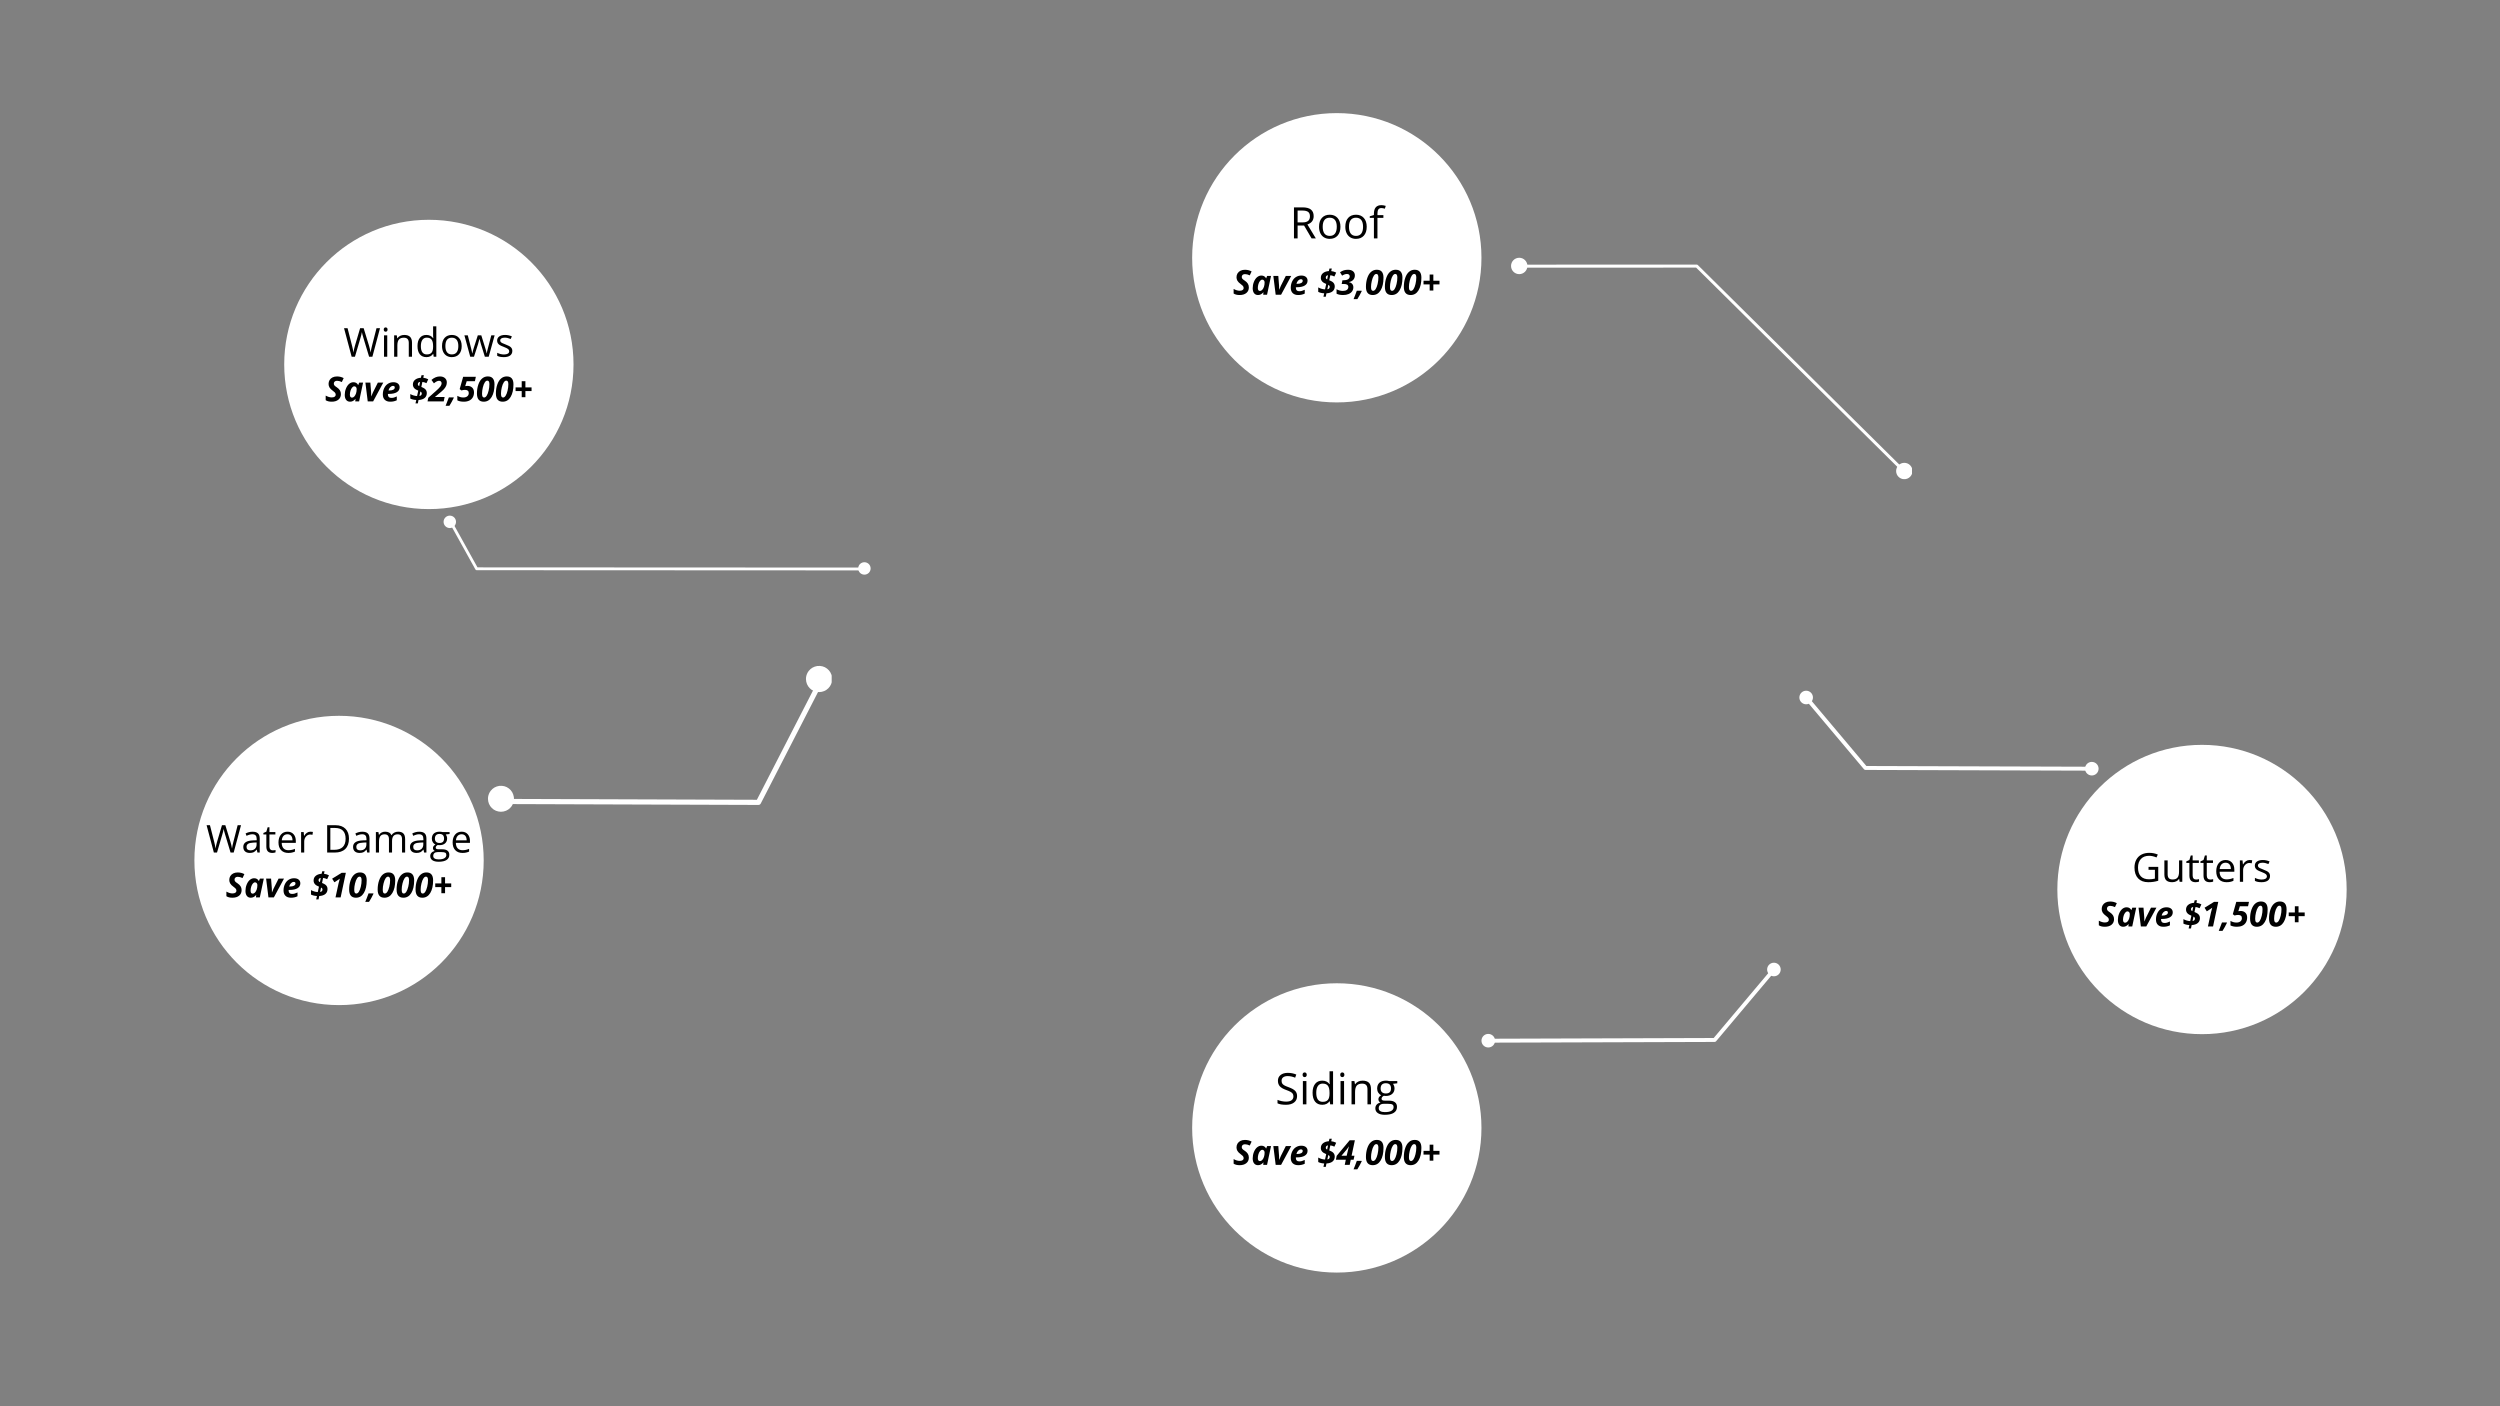
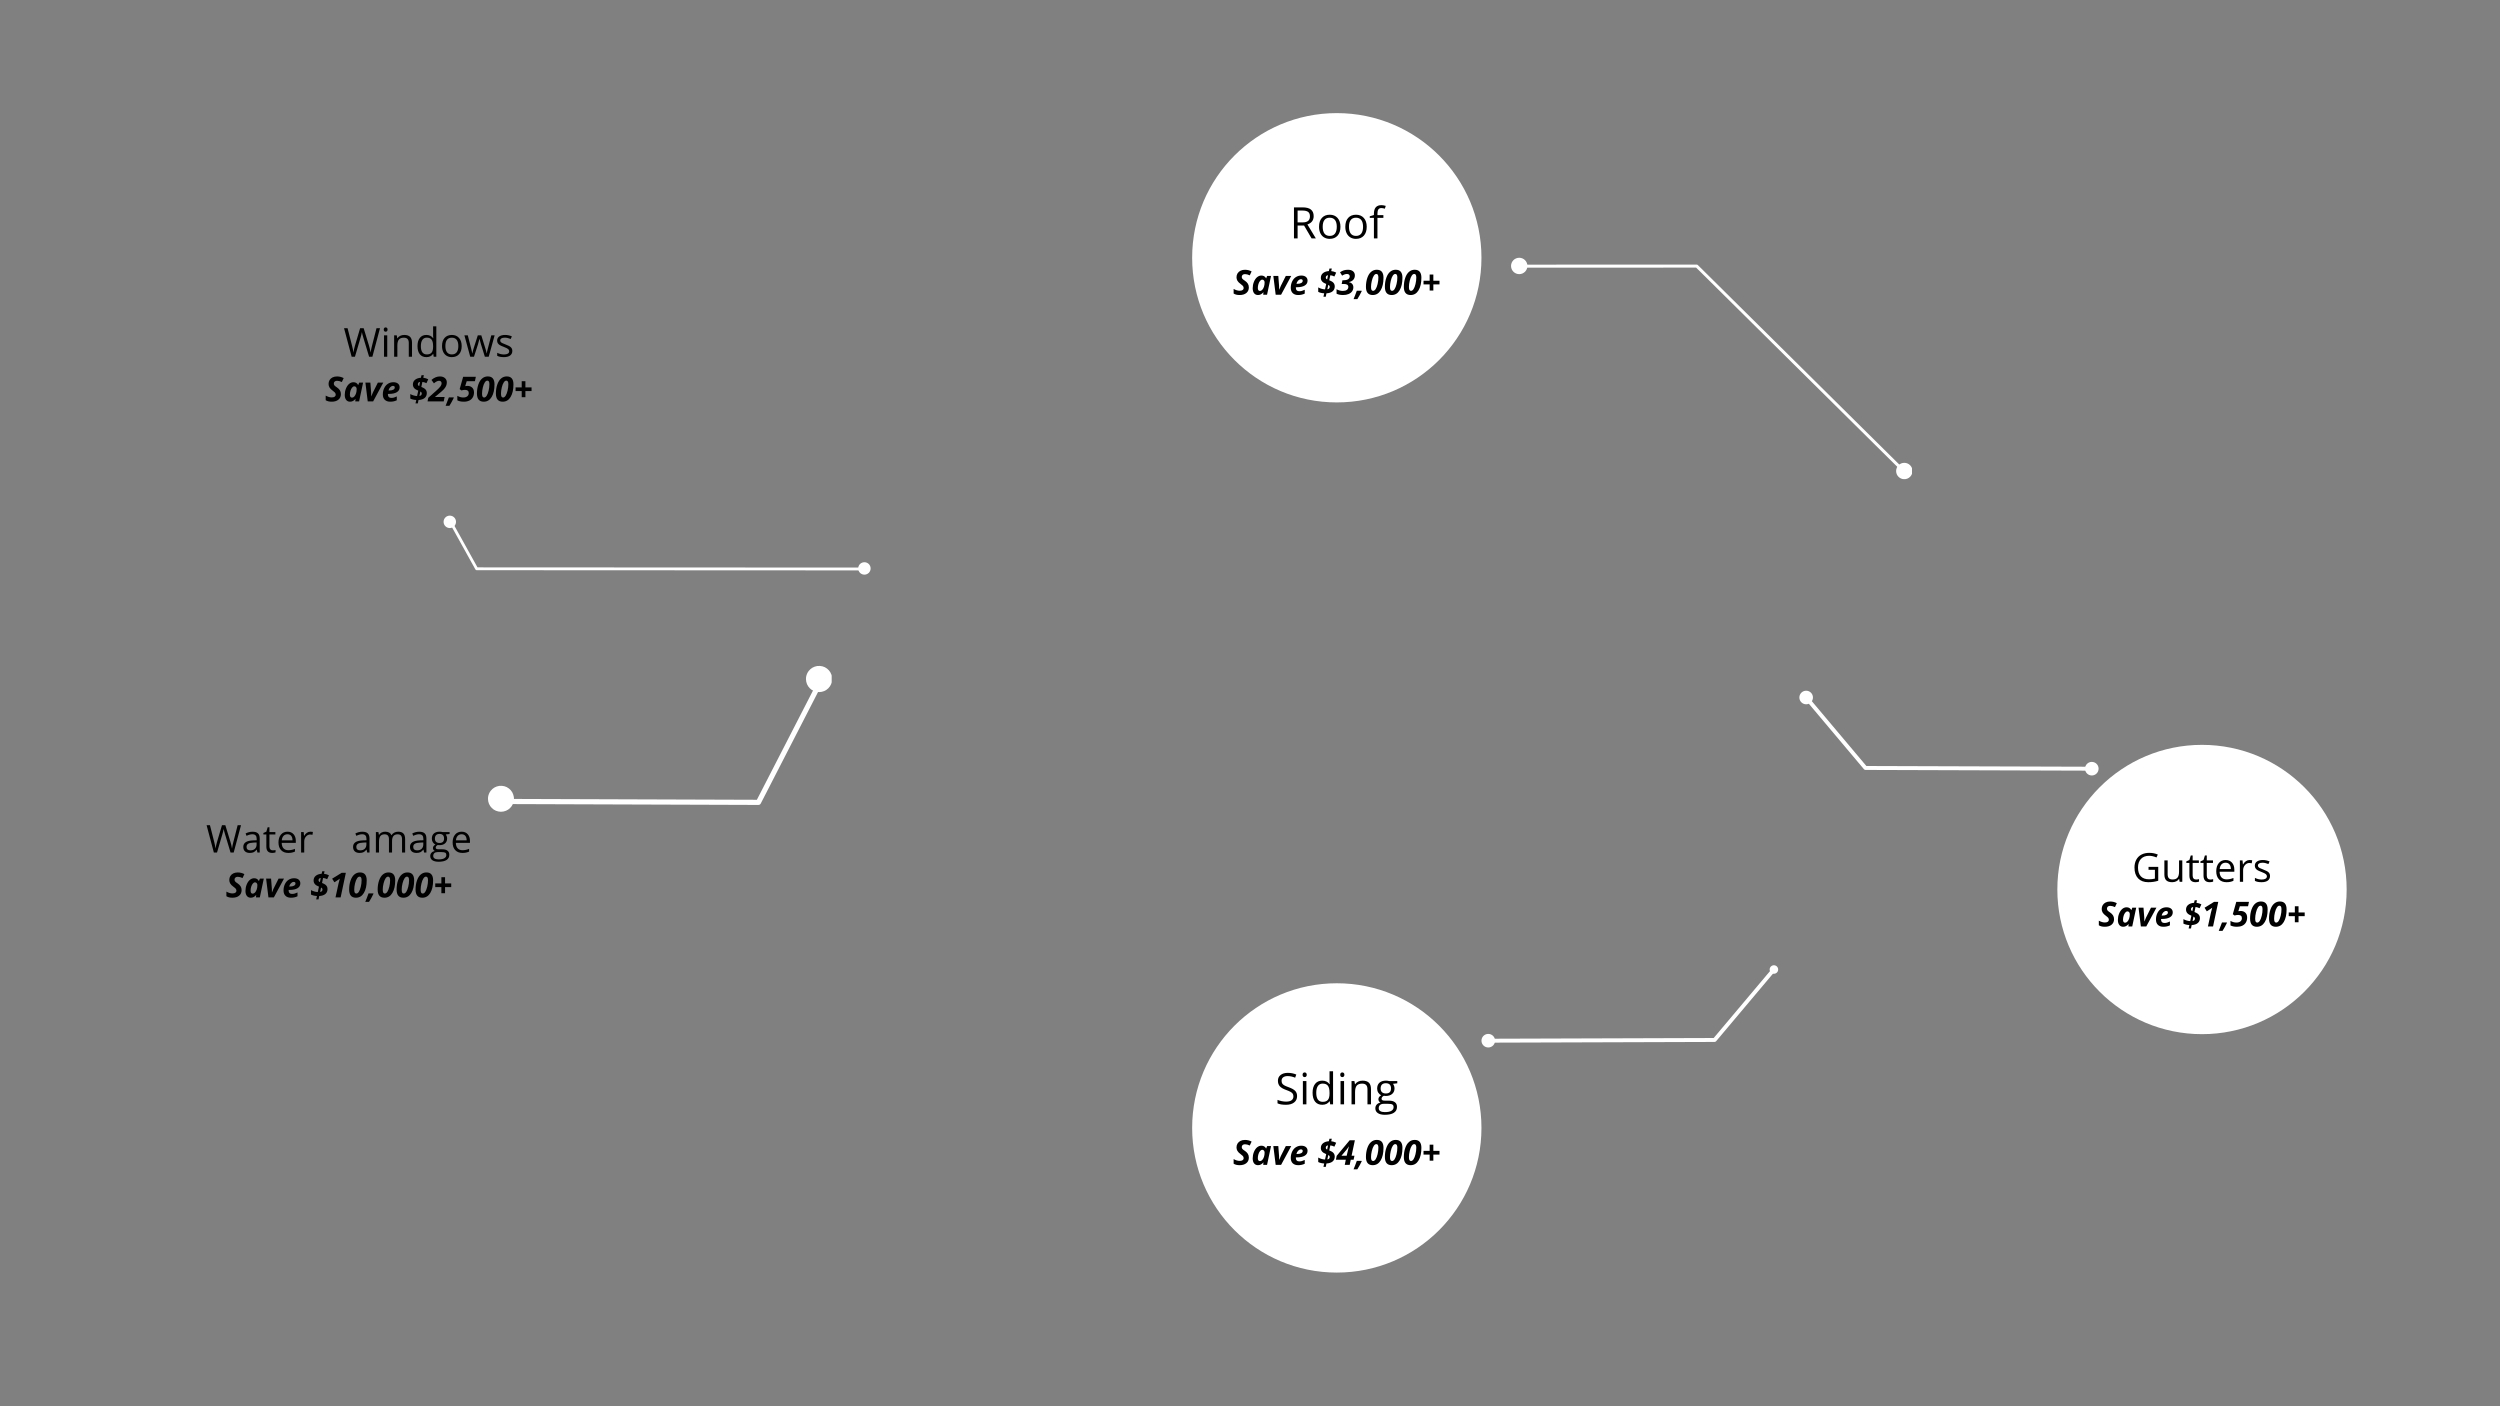
<svg xmlns="http://www.w3.org/2000/svg" width="1920" zoomAndPan="magnify" viewBox="0 0 1440 810" height="1080" preserveAspectRatio="xMidYMid meet">
  <rect x="0" y="0" width="1440" height="810" fill="#808080" stroke="none" />
  <defs>
    <g />
    <clipPath id="4a81b42350">
      <path d="M 686.68 65.152 L 853.32 65.152 L 853.32 231.793 L 686.68 231.793 Z M 686.68 65.152 " clip-rule="nonzero" />
    </clipPath>
    <clipPath id="60b76f14c9">
      <path d="M 770 65.152 C 723.984 65.152 686.68 102.457 686.68 148.473 C 686.68 194.492 723.984 231.793 770 231.793 C 816.016 231.793 853.32 194.492 853.32 148.473 C 853.32 102.457 816.016 65.152 770 65.152 Z M 770 65.152 " clip-rule="nonzero" />
    </clipPath>
    <clipPath id="cc0ffc2bd1">
      <path d="M 0.68 0.152 L 167.32 0.152 L 167.32 166.793 L 0.68 166.793 Z M 0.68 0.152 " clip-rule="nonzero" />
    </clipPath>
    <clipPath id="7ce9a28e26">
      <path d="M 84 0.152 C 37.984 0.152 0.68 37.457 0.68 83.473 C 0.68 129.492 37.984 166.793 84 166.793 C 130.016 166.793 167.32 129.492 167.32 83.473 C 167.32 37.457 130.016 0.152 84 0.152 Z M 84 0.152 " clip-rule="nonzero" />
    </clipPath>
    <clipPath id="dedcdfa8f5">
      <rect x="0" width="168" y="0" height="167" />
    </clipPath>
    <clipPath id="e6cc043165">
      <path d="M 1092 266 L 1101.312 266 L 1101.312 275.973 L 1092 275.973 Z M 1092 266 " clip-rule="nonzero" />
    </clipPath>
    <clipPath id="3393c2be73">
      <path d="M 870.312 148.473 L 880 148.473 L 880 158 L 870.312 158 Z M 870.312 148.473 " clip-rule="nonzero" />
    </clipPath>
    <clipPath id="050a07cf81">
      <path d="M 111.973 412.305 L 278.613 412.305 L 278.613 578.941 L 111.973 578.941 Z M 111.973 412.305 " clip-rule="nonzero" />
    </clipPath>
    <clipPath id="edf56e7f72">
-       <path d="M 195.293 412.305 C 149.273 412.305 111.973 449.605 111.973 495.621 C 111.973 541.641 149.273 578.941 195.293 578.941 C 241.309 578.941 278.613 541.641 278.613 495.621 C 278.613 449.605 241.309 412.305 195.293 412.305 Z M 195.293 412.305 " clip-rule="nonzero" />
-     </clipPath>
+       </clipPath>
    <clipPath id="5406d00b9f">
      <path d="M 0.973 0.305 L 167.613 0.305 L 167.613 166.941 L 0.973 166.941 Z M 0.973 0.305 " clip-rule="nonzero" />
    </clipPath>
    <clipPath id="fb23c07e26">
      <path d="M 84.293 0.305 C 38.273 0.305 0.973 37.605 0.973 83.621 C 0.973 129.641 38.273 166.941 84.293 166.941 C 130.309 166.941 167.613 129.641 167.613 83.621 C 167.613 37.605 130.309 0.305 84.293 0.305 Z M 84.293 0.305 " clip-rule="nonzero" />
    </clipPath>
    <clipPath id="e6b61bc701">
      <rect x="0" width="168" y="0" height="167" />
    </clipPath>
    <clipPath id="2230775f32">
      <path d="M 1185.031 429.035 L 1351.672 429.035 L 1351.672 595.676 L 1185.031 595.676 Z M 1185.031 429.035 " clip-rule="nonzero" />
    </clipPath>
    <clipPath id="369d8ccefb">
      <path d="M 1268.352 429.035 C 1222.336 429.035 1185.031 466.34 1185.031 512.355 C 1185.031 558.371 1222.336 595.676 1268.352 595.676 C 1314.367 595.676 1351.672 558.371 1351.672 512.355 C 1351.672 466.34 1314.367 429.035 1268.352 429.035 Z M 1268.352 429.035 " clip-rule="nonzero" />
    </clipPath>
    <clipPath id="113fb27113">
      <path d="M 0.031 0.035 L 166.672 0.035 L 166.672 166.676 L 0.031 166.676 Z M 0.031 0.035 " clip-rule="nonzero" />
    </clipPath>
    <clipPath id="f52260d60c">
      <path d="M 83.352 0.035 C 37.336 0.035 0.031 37.34 0.031 83.355 C 0.031 129.371 37.336 166.676 83.352 166.676 C 129.367 166.676 166.672 129.371 166.672 83.355 C 166.672 37.34 129.367 0.035 83.352 0.035 Z M 83.352 0.035 " clip-rule="nonzero" />
    </clipPath>
    <clipPath id="e8aa8030a0">
      <rect x="0" width="167" y="0" height="167" />
    </clipPath>
    <clipPath id="410ab015cd">
      <path d="M 686.68 566.363 L 853.32 566.363 L 853.32 733.004 L 686.68 733.004 Z M 686.68 566.363 " clip-rule="nonzero" />
    </clipPath>
    <clipPath id="2e766facfb">
      <path d="M 770 566.363 C 723.984 566.363 686.68 603.668 686.68 649.684 C 686.68 695.699 723.984 733.004 770 733.004 C 816.016 733.004 853.32 695.699 853.32 649.684 C 853.32 603.668 816.016 566.363 770 566.363 Z M 770 566.363 " clip-rule="nonzero" />
    </clipPath>
    <clipPath id="35acf71ee2">
      <path d="M 0.68 0.363 L 167.32 0.363 L 167.32 167.004 L 0.68 167.004 Z M 0.68 0.363 " clip-rule="nonzero" />
    </clipPath>
    <clipPath id="d8308057b7">
      <path d="M 84 0.363 C 37.984 0.363 0.68 37.668 0.68 83.684 C 0.68 129.699 37.984 167.004 84 167.004 C 130.016 167.004 167.32 129.699 167.32 83.684 C 167.32 37.668 130.016 0.363 84 0.363 Z M 84 0.363 " clip-rule="nonzero" />
    </clipPath>
    <clipPath id="d3107e400b">
      <rect x="0" width="168" y="0" height="168" />
    </clipPath>
    <clipPath id="d96a36618d">
      <path d="M 163.707 126.598 L 330.344 126.598 L 330.344 293.238 L 163.707 293.238 Z M 163.707 126.598 " clip-rule="nonzero" />
    </clipPath>
    <clipPath id="1b8f59d9b8">
      <path d="M 247.023 126.598 C 201.008 126.598 163.707 163.902 163.707 209.918 C 163.707 255.934 201.008 293.238 247.023 293.238 C 293.043 293.238 330.344 255.934 330.344 209.918 C 330.344 163.902 293.043 126.598 247.023 126.598 Z M 247.023 126.598 " clip-rule="nonzero" />
    </clipPath>
    <clipPath id="4f9e4d037a">
-       <path d="M 0.707 0.598 L 167.344 0.598 L 167.344 167.238 L 0.707 167.238 Z M 0.707 0.598 " clip-rule="nonzero" />
-     </clipPath>
+       </clipPath>
    <clipPath id="69f92a279a">
      <path d="M 84.023 0.598 C 38.008 0.598 0.707 37.902 0.707 83.918 C 0.707 129.934 38.008 167.238 84.023 167.238 C 130.043 167.238 167.344 129.934 167.344 83.918 C 167.344 37.902 130.043 0.598 84.023 0.598 Z M 84.023 0.598 " clip-rule="nonzero" />
    </clipPath>
    <clipPath id="16e33d69e5">
      <rect x="0" width="168" y="0" height="168" />
    </clipPath>
    <clipPath id="0440f00d8b">
      <path d="M 494 323 L 501.676 323 L 501.676 330.738 L 494 330.738 Z M 494 323 " clip-rule="nonzero" />
    </clipPath>
    <clipPath id="e718a899ee">
      <path d="M 853.32 554.523 L 1025.82 554.523 L 1025.82 603.273 L 853.32 603.273 Z M 853.32 554.523 " clip-rule="nonzero" />
    </clipPath>
    <clipPath id="b4ef9dd1d0">
      <path d="M 0.32 41 L 9 41 L 9 49.273 L 0.32 49.273 Z M 0.32 41 " clip-rule="nonzero" />
    </clipPath>
    <clipPath id="f3eba61d1c">
      <path d="M 164 0.523 L 172.691 0.523 L 172.691 9 L 164 9 Z M 164 0.523 " clip-rule="nonzero" />
    </clipPath>
    <clipPath id="38967153b7">
      <rect x="0" width="173" y="0" height="50" />
    </clipPath>
    <clipPath id="5d9af88be5">
      <path d="M 1200 438 L 1208.93 438 L 1208.93 446.598 L 1200 446.598 Z M 1200 438 " clip-rule="nonzero" />
    </clipPath>
    <clipPath id="daecc356e9">
      <path d="M 1036.43 397.848 L 1045 397.848 L 1045 406 L 1036.43 406 Z M 1036.43 397.848 " clip-rule="nonzero" />
    </clipPath>
    <clipPath id="e6c1c50a4c">
      <path d="M 281.047 383.148 L 479.047 383.148 L 479.047 467.898 L 281.047 467.898 Z M 281.047 383.148 " clip-rule="nonzero" />
    </clipPath>
    <clipPath id="feb9430b85">
      <path d="M 0.047 69 L 16 69 L 16 84.652 L 0.047 84.652 Z M 0.047 69 " clip-rule="nonzero" />
    </clipPath>
    <clipPath id="73a96a1b59">
      <path d="M 183 0.281 L 198.047 0.281 L 198.047 16 L 183 16 Z M 183 0.281 " clip-rule="nonzero" />
    </clipPath>
    <clipPath id="bb2ec6dc63">
      <rect x="0" width="199" y="0" height="85" />
    </clipPath>
    <clipPath id="6cf0a1250e">
      <path d="M 110 10 L 120.922 10 L 120.922 20 L 110 20 Z M 110 10 " clip-rule="nonzero" />
    </clipPath>
    <clipPath id="91e89733e5">
      <rect x="0" width="121" y="0" height="28" />
    </clipPath>
    <clipPath id="45a68af653">
      <rect x="0" width="133" y="0" height="28" />
    </clipPath>
    <clipPath id="f5cdaf05f0">
      <rect x="0" width="84" y="0" height="32" />
    </clipPath>
    <clipPath id="ecae4bd136">
      <path d="M 0.16 7 L 12 7 L 12 22 L 0.16 22 Z M 0.16 7 " clip-rule="nonzero" />
    </clipPath>
    <clipPath id="d3ef75d5fd">
      <rect x="0" width="121" y="0" height="28" />
    </clipPath>
    <clipPath id="950f6b7398">
      <path d="M 110 10 L 120.922 10 L 120.922 20 L 110 20 Z M 110 10 " clip-rule="nonzero" />
    </clipPath>
    <clipPath id="d6003e8d76">
      <rect x="0" width="121" y="0" height="28" />
    </clipPath>
    <clipPath id="cf46594a08">
      <rect x="0" width="102" y="0" height="33" />
    </clipPath>
    <clipPath id="07077b8eda">
      <path d="M 110 10 L 120.961 10 L 120.961 20 L 110 20 Z M 110 10 " clip-rule="nonzero" />
    </clipPath>
    <clipPath id="4fab7a17b8">
      <rect x="0" width="121" y="0" height="29" />
    </clipPath>
  </defs>
  <g clip-path="url(#4a81b42350)">
    <g clip-path="url(#60b76f14c9)">
      <g transform="matrix(1, 0, 0, 1, 686, 65)">
        <g clip-path="url(#dedcdfa8f5)">
          <g clip-path="url(#cc0ffc2bd1)">
            <g clip-path="url(#7ce9a28e26)">
              <path fill="#ffffff" d="M 0.68 0.152 L 167.32 0.152 L 167.32 166.793 L 0.68 166.793 Z M 0.68 0.152 " fill-opacity="1" fill-rule="nonzero" />
            </g>
          </g>
        </g>
      </g>
    </g>
  </g>
  <path fill="#ffffff" d="M 878.781 153.305 L 877.91 152.434 L 977.332 152.41 C 977.559 152.41 977.781 152.5 977.941 152.66 L 1094.531 268.113 C 1094.871 268.449 1094.875 269.004 1094.535 269.344 C 1094.199 269.684 1093.648 269.688 1093.305 269.352 L 976.719 153.898 L 977.332 154.152 L 877.91 154.176 C 877.68 154.176 877.457 154.086 877.293 153.922 C 877.129 153.758 877.039 153.535 877.039 153.305 C 877.039 152.824 877.43 152.434 877.91 152.434 C 878.391 152.434 878.781 152.824 878.781 153.305 Z M 878.781 153.305 " fill-opacity="0.996" fill-rule="nonzero" />
  <g clip-path="url(#e6cc043165)">
    <path fill="#ffffff" d="M 1101.598 271.305 C 1101.598 273.91 1099.484 276.023 1096.879 276.023 C 1094.273 276.023 1092.164 273.91 1092.164 271.305 C 1092.164 268.699 1094.273 266.586 1096.879 266.586 C 1099.484 266.586 1101.598 268.699 1101.598 271.305 Z M 1101.598 271.305 " fill-opacity="1" fill-rule="nonzero" />
  </g>
  <g clip-path="url(#3393c2be73)">
    <path fill="#ffffff" d="M 879.793 153.188 C 879.793 155.793 877.684 157.906 875.078 157.906 C 872.473 157.906 870.359 155.793 870.359 153.188 C 870.359 150.582 872.473 148.469 875.078 148.469 C 877.684 148.469 879.793 150.582 879.793 153.188 Z M 879.793 153.188 " fill-opacity="1" fill-rule="nonzero" />
  </g>
  <g clip-path="url(#050a07cf81)">
    <g clip-path="url(#edf56e7f72)">
      <g transform="matrix(1, 0, 0, 1, 111, 412)">
        <g clip-path="url(#e6b61bc701)">
          <g clip-path="url(#5406d00b9f)">
            <g clip-path="url(#fb23c07e26)">
              <path fill="#ffffff" d="M 0.973 0.305 L 167.613 0.305 L 167.613 166.941 L 0.973 166.941 Z M 0.973 0.305 " fill-opacity="1" fill-rule="nonzero" />
            </g>
          </g>
        </g>
      </g>
    </g>
  </g>
  <g clip-path="url(#2230775f32)">
    <g clip-path="url(#369d8ccefb)">
      <g transform="matrix(1, 0, 0, 1, 1185, 429)">
        <g clip-path="url(#e8aa8030a0)">
          <g clip-path="url(#113fb27113)">
            <g clip-path="url(#f52260d60c)">
              <path fill="#ffffff" d="M 0.031 0.035 L 166.672 0.035 L 166.672 166.676 L 0.031 166.676 Z M 0.031 0.035 " fill-opacity="1" fill-rule="nonzero" />
            </g>
          </g>
        </g>
      </g>
    </g>
  </g>
  <g clip-path="url(#410ab015cd)">
    <g clip-path="url(#2e766facfb)">
      <g transform="matrix(1, 0, 0, 1, 686, 566)">
        <g clip-path="url(#d3107e400b)">
          <g clip-path="url(#35acf71ee2)">
            <g clip-path="url(#d8308057b7)">
              <path fill="#ffffff" d="M 0.68 0.363 L 167.32 0.363 L 167.32 167.004 L 0.68 167.004 Z M 0.68 0.363 " fill-opacity="1" fill-rule="nonzero" />
            </g>
          </g>
        </g>
      </g>
    </g>
  </g>
  <g clip-path="url(#d96a36618d)">
    <g clip-path="url(#1b8f59d9b8)">
      <g transform="matrix(1, 0, 0, 1, 163, 126)">
        <g clip-path="url(#16e33d69e5)">
          <g clip-path="url(#4f9e4d037a)">
            <g clip-path="url(#69f92a279a)">
              <path fill="#ffffff" d="M 0.707 0.598 L 167.344 0.598 L 167.344 167.238 L 0.707 167.238 Z M 0.707 0.598 " fill-opacity="1" fill-rule="nonzero" />
            </g>
          </g>
        </g>
      </g>
    </g>
  </g>
  <path fill="#ffffff" d="M 261.387 302.426 L 261.285 302.027 L 275.266 327.223 L 274.551 326.801 L 495.539 326.914 C 495.988 326.914 496.355 327.281 496.355 327.73 C 496.355 328.184 495.988 328.547 495.539 328.547 L 274.551 328.434 C 274.254 328.434 273.98 328.273 273.836 328.016 L 259.855 302.82 C 259.789 302.699 259.754 302.562 259.754 302.426 C 259.754 301.973 260.117 301.609 260.57 301.609 C 261.02 301.609 261.387 301.973 261.387 302.426 Z M 261.387 302.426 " fill-opacity="0.996" fill-rule="nonzero" />
  <g clip-path="url(#0440f00d8b)">
    <path fill="#ffffff" d="M 501.48 327.418 C 501.48 329.395 499.879 331 497.898 331 C 495.922 331 494.32 329.395 494.32 327.418 C 494.32 325.441 495.922 323.84 497.898 323.84 C 499.879 323.84 501.48 325.441 501.48 327.418 Z M 501.48 327.418 " fill-opacity="1" fill-rule="nonzero" />
  </g>
  <path fill="#ffffff" d="M 262.664 300.578 C 262.664 302.555 261.059 304.16 259.082 304.16 C 257.105 304.16 255.504 302.555 255.504 300.578 C 255.504 298.602 257.105 297 259.082 297 C 261.059 297 262.664 298.602 262.664 300.578 Z M 262.664 300.578 " fill-opacity="1" fill-rule="nonzero" />
  <g clip-path="url(#e718a899ee)">
    <g transform="matrix(1, 0, 0, 1, 853, 554)">
      <g clip-path="url(#38967153b7)">
        <path fill="#ffffff" d="M 6.691 44.305 L 134.086 43.891 C 134.086 43.891 167.906 3.707 167.906 3.707 C 168.309 3.23 169.023 3.168 169.5 3.57 C 169.98 3.973 170.039 4.688 169.637 5.168 L 135.48 45.754 C 135.266 46.008 134.949 46.156 134.617 46.156 L 6.699 46.57 C 6.07 46.574 5.562 46.066 5.562 45.441 C 5.559 44.816 6.066 44.309 6.691 44.305 Z M 6.691 44.305 " fill-opacity="1" fill-rule="evenodd" />
        <path fill="#ffffff" d="M 1.789 45.441 C 1.789 45.766 1.852 46.078 1.977 46.379 C 2.102 46.68 2.277 46.945 2.508 47.172 C 2.738 47.402 3.004 47.582 3.305 47.707 C 3.605 47.828 3.918 47.891 4.242 47.891 C 4.566 47.891 4.879 47.828 5.18 47.707 C 5.48 47.582 5.746 47.402 5.977 47.172 C 6.207 46.945 6.383 46.68 6.508 46.379 C 6.633 46.078 6.695 45.766 6.695 45.441 C 6.695 45.113 6.633 44.801 6.508 44.5 C 6.383 44.199 6.207 43.934 5.977 43.707 C 5.746 43.477 5.48 43.297 5.18 43.176 C 4.879 43.051 4.566 42.988 4.242 42.988 C 3.918 42.988 3.605 43.051 3.305 43.176 C 3.004 43.297 2.738 43.477 2.508 43.707 C 2.277 43.934 2.102 44.199 1.977 44.5 C 1.852 44.801 1.789 45.113 1.789 45.441 Z M 1.789 45.441 " fill-opacity="1" fill-rule="nonzero" />
        <g clip-path="url(#b4ef9dd1d0)">
          <path fill="#ffffff" d="M 4.242 41.527 C 6.402 41.527 8.156 43.281 8.156 45.438 C 8.156 47.598 6.402 49.352 4.242 49.352 C 2.082 49.352 0.328 47.598 0.328 45.438 C 0.328 43.281 2.082 41.527 4.242 41.527 Z M 4.242 44.449 C 3.695 44.449 3.25 44.891 3.25 45.438 C 3.25 45.988 3.695 46.43 4.242 46.43 C 4.789 46.43 5.234 45.988 5.234 45.438 C 5.234 44.891 4.789 44.449 4.242 44.449 Z M 4.242 44.449 " fill-opacity="1" fill-rule="evenodd" />
        </g>
        <path fill="#ffffff" d="M 166.32 4.438 C 166.32 4.762 166.383 5.074 166.508 5.375 C 166.633 5.676 166.809 5.941 167.039 6.172 C 167.27 6.402 167.535 6.578 167.832 6.703 C 168.133 6.828 168.445 6.891 168.773 6.891 C 169.098 6.891 169.41 6.828 169.711 6.703 C 170.012 6.578 170.277 6.402 170.508 6.172 C 170.734 5.941 170.914 5.676 171.039 5.375 C 171.164 5.074 171.223 4.762 171.223 4.438 C 171.223 4.113 171.164 3.801 171.039 3.5 C 170.914 3.199 170.734 2.934 170.508 2.703 C 170.277 2.473 170.012 2.297 169.711 2.172 C 169.41 2.047 169.098 1.984 168.773 1.984 C 168.445 1.984 168.133 2.047 167.832 2.172 C 167.535 2.297 167.27 2.473 167.039 2.703 C 166.809 2.934 166.633 3.199 166.508 3.5 C 166.383 3.801 166.32 4.113 166.32 4.438 Z M 166.32 4.438 " fill-opacity="1" fill-rule="nonzero" />
        <g clip-path="url(#f3eba61d1c)">
-           <path fill="#ffffff" d="M 168.773 0.523 C 170.934 0.523 172.684 2.277 172.684 4.438 C 172.684 6.598 170.934 8.352 168.773 8.352 C 166.613 8.352 164.859 6.598 164.859 4.438 C 164.859 2.277 166.613 0.523 168.773 0.523 Z M 168.773 3.445 C 168.227 3.445 167.781 3.891 167.781 4.438 C 167.781 4.984 168.227 5.43 168.773 5.43 C 169.32 5.43 169.762 4.984 169.762 4.438 C 169.762 3.891 169.32 3.445 168.773 3.445 Z M 168.773 3.445 " fill-opacity="1" fill-rule="evenodd" />
-         </g>
+           </g>
      </g>
    </g>
  </g>
  <path fill="#ffffff" d="M 1202.43 441.629 L 1075.035 441.215 C 1075.035 441.215 1041.215 401.031 1041.215 401.031 C 1040.812 400.555 1040.098 400.492 1039.617 400.895 C 1039.141 401.297 1039.078 402.012 1039.48 402.488 L 1073.641 443.074 C 1073.855 443.332 1074.168 443.477 1074.504 443.48 L 1202.422 443.895 C 1203.047 443.898 1203.555 443.391 1203.559 442.766 C 1203.559 442.141 1203.055 441.633 1202.43 441.629 Z M 1202.43 441.629 " fill-opacity="1" fill-rule="evenodd" />
  <path fill="#ffffff" d="M 1207.328 442.762 C 1207.328 443.09 1207.266 443.402 1207.141 443.703 C 1207.02 444 1206.84 444.266 1206.609 444.496 C 1206.383 444.727 1206.117 444.902 1205.816 445.027 C 1205.516 445.152 1205.203 445.215 1204.875 445.215 C 1204.551 445.215 1204.238 445.152 1203.938 445.027 C 1203.637 444.902 1203.371 444.727 1203.145 444.496 C 1202.914 444.266 1202.734 444 1202.613 443.703 C 1202.488 443.402 1202.426 443.09 1202.426 442.762 C 1202.426 442.438 1202.488 442.125 1202.613 441.824 C 1202.734 441.523 1202.914 441.258 1203.145 441.027 C 1203.371 440.801 1203.637 440.621 1203.938 440.496 C 1204.238 440.371 1204.551 440.312 1204.875 440.312 C 1205.203 440.312 1205.516 440.371 1205.816 440.496 C 1206.117 440.621 1206.383 440.801 1206.609 441.027 C 1206.84 441.258 1207.02 441.523 1207.141 441.824 C 1207.266 442.125 1207.328 442.438 1207.328 442.762 Z M 1207.328 442.762 " fill-opacity="1" fill-rule="nonzero" />
  <g clip-path="url(#5d9af88be5)">
    <path fill="#ffffff" d="M 1204.875 438.848 C 1202.719 438.848 1200.965 440.602 1200.965 442.762 C 1200.965 444.922 1202.719 446.676 1204.875 446.676 C 1207.035 446.676 1208.789 444.922 1208.789 442.762 C 1208.789 440.602 1207.035 438.848 1204.875 438.848 Z M 1204.875 441.77 C 1205.426 441.77 1205.867 442.215 1205.867 442.762 C 1205.867 443.309 1205.426 443.754 1204.875 443.754 C 1204.328 443.754 1203.887 443.309 1203.887 442.762 C 1203.887 442.215 1204.328 441.77 1204.875 441.77 Z M 1204.875 441.77 " fill-opacity="1" fill-rule="evenodd" />
  </g>
  <path fill="#ffffff" d="M 1042.801 401.762 C 1042.801 402.086 1042.738 402.398 1042.613 402.699 C 1042.488 403 1042.312 403.266 1042.082 403.496 C 1041.852 403.727 1041.586 403.902 1041.285 404.027 C 1040.984 404.152 1040.672 404.215 1040.348 404.215 C 1040.023 404.215 1039.711 404.152 1039.41 404.027 C 1039.109 403.902 1038.844 403.727 1038.613 403.496 C 1038.383 403.266 1038.207 403 1038.082 402.699 C 1037.957 402.398 1037.895 402.086 1037.895 401.762 C 1037.895 401.438 1037.957 401.125 1038.082 400.824 C 1038.207 400.523 1038.383 400.258 1038.613 400.027 C 1038.844 399.797 1039.109 399.621 1039.41 399.496 C 1039.711 399.371 1040.023 399.309 1040.348 399.309 C 1040.672 399.309 1040.984 399.371 1041.285 399.496 C 1041.586 399.621 1041.852 399.797 1042.082 400.027 C 1042.312 400.258 1042.488 400.523 1042.613 400.824 C 1042.738 401.125 1042.801 401.438 1042.801 401.762 Z M 1042.801 401.762 " fill-opacity="1" fill-rule="nonzero" />
  <g clip-path="url(#daecc356e9)">
    <path fill="#ffffff" d="M 1040.348 397.848 C 1038.188 397.848 1036.434 399.602 1036.434 401.762 C 1036.434 403.922 1038.188 405.676 1040.348 405.676 C 1042.508 405.676 1044.262 403.922 1044.262 401.762 C 1044.262 399.602 1042.508 397.848 1040.348 397.848 Z M 1040.348 400.77 C 1040.895 400.77 1041.34 401.215 1041.34 401.762 C 1041.34 402.309 1040.895 402.754 1040.348 402.754 C 1039.801 402.754 1039.355 402.309 1039.355 401.762 C 1039.355 401.215 1039.801 400.77 1040.348 400.77 Z M 1040.348 400.77 " fill-opacity="1" fill-rule="evenodd" />
  </g>
  <g clip-path="url(#e6c1c50a4c)">
    <g transform="matrix(1, 0, 0, 1, 281, 383)">
      <g clip-path="url(#bb2ec6dc63)">
        <g clip-path="url(#feb9430b85)">
          <path fill="#ffffff" d="M 15.043 77.094 L 14.973 76.078 C 14.648 74.031 13.703 72.395 12.129 71.168 C 10.547 69.941 8.684 69.445 6.539 69.676 C 4.492 70 2.855 70.949 1.629 72.52 C 1.234 73.027 0.91 73.582 0.656 74.18 L 0.336 75.105 C 0.16 75.742 0.07 76.406 0.07 77.094 C 0.121 79.215 0.855 80.98 2.262 82.391 C 3.672 83.797 5.434 84.527 7.555 84.582 C 9.676 84.527 11.441 83.797 12.848 82.391 C 14.258 80.98 14.988 79.215 15.043 77.094 " fill-opacity="1" fill-rule="nonzero" />
        </g>
        <g clip-path="url(#73a96a1b59)">
          <path fill="#ffffff" d="M 198.332 8.105 L 198.266 7.078 C 197.938 5.016 196.98 3.363 195.395 2.125 C 193.801 0.891 191.922 0.387 189.758 0.621 C 187.691 0.949 186.043 1.902 184.805 3.488 C 184.406 4 184.082 4.559 183.824 5.164 L 183.5 6.098 C 183.32 6.738 183.23 7.406 183.23 8.105 C 183.285 10.242 184.02 12.023 185.441 13.441 C 186.863 14.863 188.641 15.602 190.781 15.656 C 192.922 15.602 194.699 14.863 196.121 13.441 C 197.543 12.023 198.277 10.242 198.332 8.105 " fill-opacity="1" fill-rule="nonzero" />
        </g>
        <path fill="#ffffff" d="M 193.492 8.812 C 193.492 8.129 193.023 7.531 192.355 7.371 C 191.691 7.211 191 7.523 190.688 8.137 L 154.547 78.484 L 155.871 77.676 L 7.043 77.16 C 6.227 77.156 5.559 77.82 5.555 78.641 C 5.551 79.461 6.215 80.125 7.035 80.129 L 155.859 80.645 C 156.418 80.648 156.93 80.336 157.188 79.84 L 193.328 9.492 L 190.523 8.812 C 190.523 9.633 191.188 10.297 192.008 10.297 C 192.828 10.297 193.492 9.633 193.492 8.812 Z M 193.492 8.812 " fill-opacity="1" fill-rule="nonzero" />
      </g>
    </g>
  </g>
  <g fill="#000000" fill-opacity="1">
    <g transform="translate(742.873, 137.336)">
      <g>
        <path d="M 4.547 -7.438 L 4.547 0 L 2.453 0 L 2.453 -17.891 L 7.359 -17.891 C 9.555 -17.891 11.176 -17.469 12.219 -16.625 C 13.27 -15.789 13.797 -14.531 13.797 -12.844 C 13.797 -10.469 12.598 -8.867 10.203 -8.047 L 15.062 0 L 12.609 0 L 8.266 -7.438 Z M 4.547 -9.234 L 7.391 -9.234 C 8.859 -9.234 9.938 -9.523 10.625 -10.109 C 11.312 -10.691 11.656 -11.566 11.656 -12.734 C 11.656 -13.91 11.305 -14.758 10.609 -15.281 C 9.91 -15.801 8.789 -16.062 7.25 -16.062 L 4.547 -16.062 Z M 4.547 -9.234 " />
      </g>
    </g>
  </g>
  <g fill="#000000" fill-opacity="1">
    <g transform="translate(758.361, 137.336)">
      <g>
        <path d="M 13.734 -6.719 C 13.734 -4.531 13.18 -2.82 12.078 -1.594 C 10.973 -0.363 9.453 0.25 7.516 0.25 C 6.316 0.25 5.25 -0.031 4.312 -0.594 C 3.383 -1.156 2.664 -1.961 2.156 -3.016 C 1.656 -4.066 1.406 -5.301 1.406 -6.719 C 1.406 -8.906 1.953 -10.609 3.047 -11.828 C 4.141 -13.047 5.656 -13.656 7.594 -13.656 C 9.477 -13.656 10.973 -13.031 12.078 -11.781 C 13.18 -10.531 13.734 -8.844 13.734 -6.719 Z M 3.516 -6.719 C 3.516 -5.008 3.852 -3.703 4.531 -2.797 C 5.219 -1.898 6.227 -1.453 7.562 -1.453 C 8.895 -1.453 9.906 -1.898 10.594 -2.797 C 11.281 -3.691 11.625 -5 11.625 -6.719 C 11.625 -8.426 11.281 -9.723 10.594 -10.609 C 9.906 -11.492 8.883 -11.938 7.531 -11.938 C 6.207 -11.938 5.207 -11.5 4.531 -10.625 C 3.852 -9.75 3.516 -8.445 3.516 -6.719 Z M 3.516 -6.719 " />
      </g>
    </g>
  </g>
  <g fill="#000000" fill-opacity="1">
    <g transform="translate(773.494, 137.336)">
      <g>
        <path d="M 13.734 -6.719 C 13.734 -4.531 13.18 -2.82 12.078 -1.594 C 10.973 -0.363 9.453 0.25 7.516 0.25 C 6.316 0.25 5.25 -0.031 4.312 -0.594 C 3.383 -1.156 2.664 -1.961 2.156 -3.016 C 1.656 -4.066 1.406 -5.301 1.406 -6.719 C 1.406 -8.906 1.953 -10.609 3.047 -11.828 C 4.141 -13.047 5.656 -13.656 7.594 -13.656 C 9.477 -13.656 10.973 -13.031 12.078 -11.781 C 13.18 -10.531 13.734 -8.844 13.734 -6.719 Z M 3.516 -6.719 C 3.516 -5.008 3.852 -3.703 4.531 -2.797 C 5.219 -1.898 6.227 -1.453 7.562 -1.453 C 8.895 -1.453 9.906 -1.898 10.594 -2.797 C 11.281 -3.691 11.625 -5 11.625 -6.719 C 11.625 -8.426 11.281 -9.723 10.594 -10.609 C 9.906 -11.492 8.883 -11.938 7.531 -11.938 C 6.207 -11.938 5.207 -11.5 4.531 -10.625 C 3.852 -9.75 3.516 -8.445 3.516 -6.719 Z M 3.516 -6.719 " />
      </g>
    </g>
  </g>
  <g fill="#000000" fill-opacity="1">
    <g transform="translate(788.627, 137.336)">
      <g>
        <path d="M 8.203 -11.828 L 4.781 -11.828 L 4.781 0 L 2.75 0 L 2.75 -11.828 L 0.359 -11.828 L 0.359 -12.75 L 2.75 -13.484 L 2.75 -14.234 C 2.75 -17.523 4.191 -19.172 7.078 -19.172 C 7.785 -19.172 8.613 -19.031 9.562 -18.75 L 9.047 -17.125 C 8.266 -17.375 7.594 -17.5 7.031 -17.5 C 6.27 -17.5 5.703 -17.242 5.328 -16.734 C 4.961 -16.223 4.781 -15.406 4.781 -14.281 L 4.781 -13.406 L 8.203 -13.406 Z M 8.203 -11.828 " />
      </g>
    </g>
  </g>
  <g transform="matrix(1, 0, 0, 1, 709, 148)">
    <g clip-path="url(#91e89733e5)">
      <g fill="#000000" fill-opacity="1">
        <g transform="translate(1.18, 21.748)">
          <g>
            <path d="M 9.156 -4.188 C 9.156 -2.832 8.676 -1.766 7.719 -0.984 C 6.77 -0.203 5.477 0.188 3.844 0.188 C 2.414 0.188 1.266 -0.098 0.391 -0.672 L 0.391 -3.328 C 1.641 -2.629 2.797 -2.281 3.859 -2.281 C 4.586 -2.281 5.156 -2.414 5.562 -2.688 C 5.969 -2.969 6.172 -3.348 6.172 -3.828 C 6.172 -4.098 6.125 -4.336 6.031 -4.547 C 5.945 -4.766 5.82 -4.961 5.656 -5.141 C 5.5 -5.316 5.102 -5.645 4.469 -6.125 C 3.57 -6.77 2.941 -7.406 2.578 -8.031 C 2.223 -8.656 2.047 -9.328 2.047 -10.047 C 2.047 -10.879 2.242 -11.625 2.641 -12.281 C 3.047 -12.938 3.613 -13.445 4.344 -13.812 C 5.082 -14.176 5.938 -14.359 6.906 -14.359 C 8.301 -14.359 9.582 -14.039 10.75 -13.406 L 9.688 -11.141 C 8.688 -11.617 7.758 -11.859 6.906 -11.859 C 6.363 -11.859 5.922 -11.711 5.578 -11.422 C 5.242 -11.129 5.078 -10.742 5.078 -10.266 C 5.078 -9.879 5.18 -9.535 5.391 -9.234 C 5.609 -8.941 6.086 -8.555 6.828 -8.078 C 7.609 -7.555 8.191 -6.984 8.578 -6.359 C 8.961 -5.742 9.156 -5.02 9.156 -4.188 Z M 9.156 -4.188 " />
          </g>
        </g>
      </g>
      <g fill="#000000" fill-opacity="1">
        <g transform="translate(11.68, 21.748)">
          <g>
            <path d="M 3.938 0.188 C 2.977 0.188 2.227 -0.156 1.688 -0.844 C 1.145 -1.531 0.875 -2.492 0.875 -3.734 C 0.875 -5.004 1.102 -6.219 1.562 -7.375 C 2.031 -8.539 2.641 -9.441 3.391 -10.078 C 4.148 -10.711 4.984 -11.031 5.891 -11.031 C 6.516 -11.031 7.051 -10.895 7.5 -10.625 C 7.957 -10.352 8.312 -9.957 8.562 -9.438 L 8.641 -9.438 L 9.203 -10.828 L 11.438 -10.828 L 9.141 0 L 6.922 0 L 7.062 -1.406 L 7.016 -1.406 C 6.148 -0.344 5.125 0.188 3.938 0.188 Z M 5.078 -2.156 C 5.516 -2.156 5.941 -2.367 6.359 -2.797 C 6.773 -3.234 7.109 -3.82 7.359 -4.562 C 7.609 -5.301 7.734 -6.141 7.734 -7.078 C 7.734 -7.535 7.609 -7.914 7.359 -8.219 C 7.109 -8.52 6.781 -8.672 6.375 -8.672 C 5.938 -8.672 5.52 -8.438 5.125 -7.969 C 4.727 -7.5 4.41 -6.883 4.172 -6.125 C 3.941 -5.363 3.828 -4.609 3.828 -3.859 C 3.828 -3.297 3.93 -2.867 4.141 -2.578 C 4.359 -2.297 4.672 -2.156 5.078 -2.156 Z M 5.078 -2.156 " />
          </g>
        </g>
      </g>
      <g fill="#000000" fill-opacity="1">
        <g transform="translate(23.458, 21.748)">
          <g>
            <path d="M 4.406 -2.922 C 4.758 -3.898 5.055 -4.617 5.297 -5.078 L 8.172 -10.828 L 11.297 -10.828 L 5.453 0 L 2.328 0 L 0.984 -10.828 L 3.844 -10.828 L 4.281 -5.156 C 4.32 -4.289 4.344 -3.547 4.344 -2.922 Z M 4.406 -2.922 " />
          </g>
        </g>
      </g>
      <g fill="#000000" fill-opacity="1">
        <g transform="translate(33.609, 21.748)">
          <g>
            <path d="M 6.734 -8.922 C 6.172 -8.922 5.633 -8.66 5.125 -8.141 C 4.625 -7.629 4.297 -7.004 4.141 -6.266 L 4.578 -6.266 C 5.578 -6.266 6.352 -6.422 6.906 -6.734 C 7.469 -7.047 7.75 -7.469 7.75 -8 C 7.75 -8.613 7.41 -8.922 6.734 -8.922 Z M 5.156 0.188 C 3.801 0.188 2.75 -0.176 2 -0.906 C 1.25 -1.633 0.875 -2.66 0.875 -3.984 C 0.875 -5.328 1.141 -6.547 1.672 -7.641 C 2.203 -8.742 2.922 -9.582 3.828 -10.156 C 4.742 -10.738 5.773 -11.031 6.922 -11.031 C 8.066 -11.031 8.957 -10.766 9.594 -10.234 C 10.227 -9.711 10.547 -8.992 10.547 -8.078 C 10.547 -6.867 10.004 -5.938 8.922 -5.281 C 7.848 -4.625 6.312 -4.297 4.312 -4.297 L 3.828 -4.297 L 3.812 -4.094 L 3.812 -3.906 C 3.812 -3.312 3.973 -2.844 4.297 -2.5 C 4.629 -2.164 5.109 -2 5.734 -2 C 6.297 -2 6.805 -2.062 7.266 -2.188 C 7.723 -2.312 8.273 -2.531 8.922 -2.844 L 8.922 -0.641 C 7.816 -0.086 6.562 0.188 5.156 0.188 Z M 5.156 0.188 " />
          </g>
        </g>
      </g>
      <g fill="#000000" fill-opacity="1">
        <g transform="translate(44.651, 21.748)">
          <g />
        </g>
      </g>
      <g fill="#000000" fill-opacity="1">
        <g transform="translate(49.8, 21.748)">
          <g>
            <path d="M 10.016 -4.797 C 10.016 -3.609 9.609 -2.664 8.797 -1.969 C 7.984 -1.281 6.797 -0.883 5.234 -0.781 L 4.859 1.156 L 3.5 1.156 L 3.938 -0.797 C 2.582 -0.867 1.438 -1.145 0.5 -1.625 L 0.5 -4.203 C 1.77 -3.516 3.07 -3.133 4.406 -3.062 L 5.094 -6.188 C 4.039 -6.582 3.258 -7.066 2.75 -7.641 C 2.25 -8.223 2 -8.914 2 -9.719 C 2 -10.832 2.41 -11.734 3.234 -12.422 C 4.055 -13.109 5.188 -13.504 6.625 -13.609 L 6.969 -15.062 L 8.312 -15.062 L 7.984 -13.609 C 9.055 -13.461 10.008 -13.172 10.844 -12.734 L 9.812 -10.484 C 8.969 -10.898 8.188 -11.141 7.469 -11.203 L 6.859 -8.312 C 7.703 -7.977 8.332 -7.656 8.75 -7.344 C 9.164 -7.031 9.477 -6.664 9.688 -6.25 C 9.906 -5.832 10.016 -5.348 10.016 -4.797 Z M 5.75 -3.125 C 6.156 -3.176 6.484 -3.316 6.734 -3.547 C 6.984 -3.785 7.109 -4.102 7.109 -4.5 C 7.109 -4.801 7.031 -5.047 6.875 -5.234 C 6.719 -5.422 6.523 -5.562 6.297 -5.656 Z M 6.125 -11.203 C 5.727 -11.16 5.414 -11.023 5.188 -10.797 C 4.969 -10.578 4.859 -10.273 4.859 -9.891 C 4.859 -9.379 5.117 -9.02 5.641 -8.812 Z M 6.125 -11.203 " />
          </g>
        </g>
      </g>
      <g fill="#000000" fill-opacity="1">
        <g transform="translate(60.716, 21.748)">
          <g>
            <path d="M 10.688 -11.125 C 10.688 -10.113 10.379 -9.266 9.766 -8.578 C 9.16 -7.898 8.316 -7.469 7.234 -7.281 L 7.234 -7.234 C 8.086 -7.066 8.727 -6.723 9.156 -6.203 C 9.594 -5.691 9.812 -5.047 9.812 -4.266 C 9.812 -3.398 9.57 -2.629 9.094 -1.953 C 8.625 -1.273 7.941 -0.75 7.047 -0.375 C 6.16 0 5.102 0.188 3.875 0.188 C 2.332 0.188 1.086 -0.066 0.141 -0.578 L 0.141 -3.156 C 0.68 -2.832 1.266 -2.586 1.891 -2.422 C 2.523 -2.254 3.145 -2.172 3.75 -2.172 C 4.77 -2.172 5.551 -2.375 6.094 -2.781 C 6.645 -3.195 6.922 -3.77 6.922 -4.5 C 6.922 -5.613 6.086 -6.172 4.422 -6.172 L 3.094 -6.172 L 3.531 -8.312 L 4.234 -8.312 C 5.316 -8.312 6.164 -8.508 6.781 -8.906 C 7.406 -9.301 7.719 -9.859 7.719 -10.578 C 7.719 -11.004 7.578 -11.336 7.297 -11.578 C 7.023 -11.816 6.633 -11.938 6.125 -11.938 C 5.258 -11.938 4.332 -11.613 3.344 -10.969 L 2.125 -12.938 C 2.926 -13.469 3.676 -13.836 4.375 -14.047 C 5.07 -14.254 5.867 -14.359 6.766 -14.359 C 7.984 -14.359 8.941 -14.066 9.641 -13.484 C 10.336 -12.898 10.688 -12.113 10.688 -11.125 Z M 10.688 -11.125 " />
          </g>
        </g>
      </g>
      <g fill="#000000" fill-opacity="1">
        <g transform="translate(71.632, 21.748)">
          <g>
            <path d="M 3.656 -2.297 L 3.734 -2.078 C 2.961 -0.43 2.113 1.113 1.188 2.562 L -0.984 2.562 C -0.504 1.477 0.117 -0.141 0.891 -2.297 Z M 3.656 -2.297 " />
          </g>
        </g>
      </g>
      <g fill="#000000" fill-opacity="1">
        <g transform="translate(77.139, 21.748)">
          <g>
            <path d="M 10.75 -9.797 C 10.75 -6.766 10.203 -4.344 9.109 -2.531 C 8.023 -0.719 6.504 0.188 4.547 0.188 C 3.266 0.188 2.289 -0.203 1.625 -0.984 C 0.969 -1.773 0.641 -2.953 0.641 -4.516 C 0.641 -6.43 0.91 -8.164 1.453 -9.719 C 1.992 -11.27 2.727 -12.43 3.656 -13.203 C 4.582 -13.984 5.66 -14.375 6.891 -14.375 C 9.461 -14.375 10.75 -12.848 10.75 -9.797 Z M 6.625 -11.953 C 6.102 -11.953 5.617 -11.613 5.172 -10.938 C 4.723 -10.27 4.344 -9.297 4.031 -8.016 C 3.727 -6.742 3.578 -5.562 3.578 -4.469 C 3.578 -3.719 3.664 -3.156 3.844 -2.781 C 4.02 -2.406 4.332 -2.219 4.781 -2.219 C 5.301 -2.219 5.785 -2.555 6.234 -3.234 C 6.68 -3.922 7.055 -4.895 7.359 -6.156 C 7.66 -7.414 7.812 -8.66 7.812 -9.891 C 7.812 -10.609 7.711 -11.129 7.516 -11.453 C 7.316 -11.785 7.02 -11.953 6.625 -11.953 Z M 6.625 -11.953 " />
          </g>
        </g>
      </g>
      <g fill="#000000" fill-opacity="1">
        <g transform="translate(88.055, 21.748)">
          <g>
            <path d="M 10.75 -9.797 C 10.75 -6.766 10.203 -4.344 9.109 -2.531 C 8.023 -0.719 6.504 0.188 4.547 0.188 C 3.266 0.188 2.289 -0.203 1.625 -0.984 C 0.969 -1.773 0.641 -2.953 0.641 -4.516 C 0.641 -6.43 0.91 -8.164 1.453 -9.719 C 1.992 -11.27 2.727 -12.43 3.656 -13.203 C 4.582 -13.984 5.66 -14.375 6.891 -14.375 C 9.461 -14.375 10.75 -12.848 10.75 -9.797 Z M 6.625 -11.953 C 6.102 -11.953 5.617 -11.613 5.172 -10.938 C 4.723 -10.27 4.344 -9.297 4.031 -8.016 C 3.727 -6.742 3.578 -5.562 3.578 -4.469 C 3.578 -3.719 3.664 -3.156 3.844 -2.781 C 4.02 -2.406 4.332 -2.219 4.781 -2.219 C 5.301 -2.219 5.785 -2.555 6.234 -3.234 C 6.68 -3.922 7.055 -4.895 7.359 -6.156 C 7.66 -7.414 7.812 -8.66 7.812 -9.891 C 7.812 -10.609 7.711 -11.129 7.516 -11.453 C 7.316 -11.785 7.02 -11.953 6.625 -11.953 Z M 6.625 -11.953 " />
          </g>
        </g>
      </g>
      <g fill="#000000" fill-opacity="1">
        <g transform="translate(98.971, 21.748)">
          <g>
            <path d="M 10.75 -9.797 C 10.75 -6.766 10.203 -4.344 9.109 -2.531 C 8.023 -0.719 6.504 0.188 4.547 0.188 C 3.266 0.188 2.289 -0.203 1.625 -0.984 C 0.969 -1.773 0.641 -2.953 0.641 -4.516 C 0.641 -6.43 0.91 -8.164 1.453 -9.719 C 1.992 -11.27 2.727 -12.43 3.656 -13.203 C 4.582 -13.984 5.66 -14.375 6.891 -14.375 C 9.461 -14.375 10.75 -12.848 10.75 -9.797 Z M 6.625 -11.953 C 6.102 -11.953 5.617 -11.613 5.172 -10.938 C 4.723 -10.27 4.344 -9.297 4.031 -8.016 C 3.727 -6.742 3.578 -5.562 3.578 -4.469 C 3.578 -3.719 3.664 -3.156 3.844 -2.781 C 4.02 -2.406 4.332 -2.219 4.781 -2.219 C 5.301 -2.219 5.785 -2.555 6.234 -3.234 C 6.68 -3.922 7.055 -4.895 7.359 -6.156 C 7.66 -7.414 7.812 -8.66 7.812 -9.891 C 7.812 -10.609 7.711 -11.129 7.516 -11.453 C 7.316 -11.785 7.02 -11.953 6.625 -11.953 Z M 6.625 -11.953 " />
          </g>
        </g>
      </g>
      <g clip-path="url(#6cf0a1250e)">
        <g fill="#000000" fill-opacity="1">
          <g transform="translate(109.887, 21.748)">
            <g>
              <path d="M 4.594 -5.922 L 1.062 -5.922 L 1.062 -8.047 L 4.594 -8.047 L 4.594 -11.625 L 6.719 -11.625 L 6.719 -8.047 L 10.266 -8.047 L 10.266 -5.922 L 6.719 -5.922 L 6.719 -2.406 L 4.594 -2.406 Z M 4.594 -5.922 " />
            </g>
          </g>
        </g>
      </g>
    </g>
  </g>
  <g fill="#000000" fill-opacity="1">
    <g transform="translate(118.699, 491.07)">
      <g>
        <path d="M 15.906 0 L 14.094 0 L 10.922 -10.547 C 10.773 -11.016 10.609 -11.602 10.422 -12.312 C 10.234 -13.02 10.133 -13.445 10.125 -13.594 C 9.969 -12.645 9.719 -11.609 9.375 -10.484 L 6.297 0 L 4.484 0 L 0.297 -15.75 L 2.234 -15.75 L 4.719 -6.016 C 5.062 -4.648 5.312 -3.414 5.469 -2.312 C 5.664 -3.625 5.953 -4.91 6.328 -6.172 L 9.156 -15.75 L 11.094 -15.75 L 14.062 -6.094 C 14.406 -4.977 14.695 -3.719 14.938 -2.312 C 15.07 -3.332 15.328 -4.578 15.703 -6.047 L 18.188 -15.75 L 20.125 -15.75 Z M 15.906 0 " />
      </g>
    </g>
  </g>
  <g fill="#000000" fill-opacity="1">
    <g transform="translate(139.117, 491.07)">
      <g>
        <path d="M 9.156 0 L 8.797 -1.688 L 8.719 -1.688 C 8.125 -0.945 7.535 -0.441 6.953 -0.172 C 6.367 0.086 5.641 0.219 4.766 0.219 C 3.586 0.219 2.664 -0.082 2 -0.688 C 1.344 -1.289 1.016 -2.148 1.016 -3.266 C 1.016 -5.648 2.922 -6.898 6.734 -7.016 L 8.734 -7.078 L 8.734 -7.812 C 8.734 -8.738 8.535 -9.422 8.141 -9.859 C 7.742 -10.305 7.109 -10.531 6.234 -10.531 C 5.242 -10.531 4.129 -10.227 2.891 -9.625 L 2.344 -10.984 C 2.914 -11.305 3.551 -11.555 4.25 -11.734 C 4.945 -11.91 5.641 -12 6.328 -12 C 7.742 -12 8.789 -11.688 9.469 -11.062 C 10.145 -10.438 10.484 -9.438 10.484 -8.062 L 10.484 0 Z M 5.109 -1.266 C 6.223 -1.266 7.098 -1.566 7.734 -2.172 C 8.367 -2.785 8.688 -3.641 8.688 -4.734 L 8.688 -5.812 L 6.906 -5.734 C 5.477 -5.68 4.453 -5.457 3.828 -5.062 C 3.203 -4.676 2.891 -4.07 2.891 -3.25 C 2.891 -2.594 3.082 -2.098 3.469 -1.766 C 3.863 -1.43 4.41 -1.266 5.109 -1.266 Z M 5.109 -1.266 " />
      </g>
    </g>
  </g>
  <g fill="#000000" fill-opacity="1">
    <g transform="translate(151.383, 491.07)">
      <g>
        <path d="M 5.703 -1.266 C 6.023 -1.266 6.332 -1.285 6.625 -1.328 C 6.914 -1.379 7.148 -1.426 7.328 -1.469 L 7.328 -0.109 C 7.129 -0.016 6.844 0.062 6.469 0.125 C 6.094 0.188 5.754 0.219 5.453 0.219 C 3.172 0.219 2.031 -0.984 2.031 -3.391 L 2.031 -10.422 L 0.328 -10.422 L 0.328 -11.281 L 2.031 -12.016 L 2.781 -14.547 L 3.812 -14.547 L 3.812 -11.812 L 7.234 -11.812 L 7.234 -10.422 L 3.812 -10.422 L 3.812 -3.469 C 3.812 -2.758 3.977 -2.211 4.312 -1.828 C 4.656 -1.453 5.117 -1.266 5.703 -1.266 Z M 5.703 -1.266 " />
      </g>
    </g>
  </g>
  <g fill="#000000" fill-opacity="1">
    <g transform="translate(159.169, 491.07)">
      <g>
        <path d="M 6.891 0.219 C 5.141 0.219 3.758 -0.312 2.75 -1.375 C 1.738 -2.438 1.234 -3.914 1.234 -5.812 C 1.234 -7.707 1.703 -9.211 2.641 -10.328 C 3.578 -11.453 4.836 -12.016 6.422 -12.016 C 7.898 -12.016 9.066 -11.531 9.922 -10.562 C 10.785 -9.594 11.219 -8.312 11.219 -6.719 L 11.219 -5.578 L 3.094 -5.578 C 3.125 -4.191 3.473 -3.141 4.141 -2.422 C 4.805 -1.703 5.742 -1.344 6.953 -1.344 C 8.223 -1.344 9.477 -1.609 10.719 -2.141 L 10.719 -0.547 C 10.082 -0.273 9.484 -0.082 8.922 0.031 C 8.359 0.156 7.68 0.219 6.891 0.219 Z M 6.406 -10.531 C 5.457 -10.531 4.695 -10.219 4.125 -9.594 C 3.562 -8.977 3.234 -8.125 3.141 -7.031 L 9.312 -7.031 C 9.312 -8.156 9.055 -9.02 8.547 -9.625 C 8.047 -10.227 7.332 -10.531 6.406 -10.531 Z M 6.406 -10.531 " />
      </g>
    </g>
  </g>
  <g fill="#000000" fill-opacity="1">
    <g transform="translate(171.542, 491.07)">
      <g>
        <path d="M 7.281 -12.016 C 7.801 -12.016 8.27 -11.973 8.688 -11.891 L 8.453 -10.234 C 7.961 -10.336 7.531 -10.391 7.156 -10.391 C 6.195 -10.391 5.379 -10 4.703 -9.219 C 4.023 -8.445 3.688 -7.484 3.688 -6.328 L 3.688 0 L 1.891 0 L 1.891 -11.812 L 3.375 -11.812 L 3.578 -9.625 L 3.656 -9.625 C 4.094 -10.383 4.617 -10.973 5.234 -11.391 C 5.859 -11.805 6.539 -12.016 7.281 -12.016 Z M 7.281 -12.016 " />
      </g>
    </g>
  </g>
  <g fill="#000000" fill-opacity="1">
    <g transform="translate(180.545, 491.07)">
      <g />
    </g>
  </g>
  <g fill="#000000" fill-opacity="1">
    <g transform="translate(186.274, 491.07)">
      <g>
-         <path d="M 14.734 -8.031 C 14.734 -5.426 14.023 -3.438 12.609 -2.062 C 11.203 -0.688 9.176 0 6.531 0 L 2.172 0 L 2.172 -15.75 L 6.984 -15.75 C 9.441 -15.75 11.348 -15.066 12.703 -13.703 C 14.055 -12.348 14.734 -10.457 14.734 -8.031 Z M 12.797 -7.969 C 12.797 -10.02 12.281 -11.566 11.25 -12.609 C 10.219 -13.648 8.688 -14.172 6.656 -14.172 L 4 -14.172 L 4 -1.578 L 6.234 -1.578 C 8.41 -1.578 10.047 -2.113 11.141 -3.188 C 12.242 -4.258 12.797 -5.852 12.797 -7.969 Z M 12.797 -7.969 " />
-       </g>
+         </g>
    </g>
  </g>
  <g fill="#000000" fill-opacity="1">
    <g transform="translate(202.352, 491.07)">
      <g>
        <path d="M 9.156 0 L 8.797 -1.688 L 8.719 -1.688 C 8.125 -0.945 7.535 -0.441 6.953 -0.172 C 6.367 0.086 5.641 0.219 4.766 0.219 C 3.586 0.219 2.664 -0.082 2 -0.688 C 1.344 -1.289 1.016 -2.148 1.016 -3.266 C 1.016 -5.648 2.922 -6.898 6.734 -7.016 L 8.734 -7.078 L 8.734 -7.812 C 8.734 -8.738 8.535 -9.422 8.141 -9.859 C 7.742 -10.305 7.109 -10.531 6.234 -10.531 C 5.242 -10.531 4.129 -10.227 2.891 -9.625 L 2.344 -10.984 C 2.914 -11.305 3.551 -11.555 4.25 -11.734 C 4.945 -11.91 5.641 -12 6.328 -12 C 7.742 -12 8.789 -11.688 9.469 -11.062 C 10.145 -10.438 10.484 -9.438 10.484 -8.062 L 10.484 0 Z M 5.109 -1.266 C 6.223 -1.266 7.098 -1.566 7.734 -2.172 C 8.367 -2.785 8.688 -3.641 8.688 -4.734 L 8.688 -5.812 L 6.906 -5.734 C 5.477 -5.68 4.453 -5.457 3.828 -5.062 C 3.203 -4.676 2.891 -4.07 2.891 -3.25 C 2.891 -2.594 3.082 -2.098 3.469 -1.766 C 3.863 -1.43 4.41 -1.266 5.109 -1.266 Z M 5.109 -1.266 " />
      </g>
    </g>
  </g>
  <g fill="#000000" fill-opacity="1">
    <g transform="translate(214.618, 491.07)">
      <g>
        <path d="M 16.953 0 L 16.953 -7.688 C 16.953 -8.625 16.75 -9.328 16.344 -9.797 C 15.938 -10.266 15.312 -10.5 14.469 -10.5 C 13.352 -10.5 12.531 -10.176 12 -9.531 C 11.469 -8.895 11.203 -7.914 11.203 -6.594 L 11.203 0 L 9.422 0 L 9.422 -7.688 C 9.422 -8.625 9.219 -9.328 8.812 -9.797 C 8.406 -10.266 7.773 -10.5 6.922 -10.5 C 5.805 -10.5 4.988 -10.16 4.469 -9.484 C 3.945 -8.816 3.688 -7.719 3.688 -6.188 L 3.688 0 L 1.891 0 L 1.891 -11.812 L 3.344 -11.812 L 3.641 -10.188 L 3.734 -10.188 C 4.066 -10.758 4.539 -11.207 5.156 -11.531 C 5.77 -11.852 6.457 -12.016 7.219 -12.016 C 9.062 -12.016 10.27 -11.348 10.844 -10.016 L 10.922 -10.016 C 11.273 -10.629 11.785 -11.113 12.453 -11.469 C 13.117 -11.832 13.879 -12.016 14.734 -12.016 C 16.066 -12.016 17.066 -11.672 17.734 -10.984 C 18.398 -10.305 18.734 -9.211 18.734 -7.703 L 18.734 0 Z M 16.953 0 " />
      </g>
    </g>
  </g>
  <g fill="#000000" fill-opacity="1">
    <g transform="translate(235.132, 491.07)">
      <g>
        <path d="M 9.156 0 L 8.797 -1.688 L 8.719 -1.688 C 8.125 -0.945 7.535 -0.441 6.953 -0.172 C 6.367 0.086 5.641 0.219 4.766 0.219 C 3.586 0.219 2.664 -0.082 2 -0.688 C 1.344 -1.289 1.016 -2.148 1.016 -3.266 C 1.016 -5.648 2.922 -6.898 6.734 -7.016 L 8.734 -7.078 L 8.734 -7.812 C 8.734 -8.738 8.535 -9.422 8.141 -9.859 C 7.742 -10.305 7.109 -10.531 6.234 -10.531 C 5.242 -10.531 4.129 -10.227 2.891 -9.625 L 2.344 -10.984 C 2.914 -11.305 3.551 -11.555 4.25 -11.734 C 4.945 -11.91 5.641 -12 6.328 -12 C 7.742 -12 8.789 -11.688 9.469 -11.062 C 10.145 -10.438 10.484 -9.438 10.484 -8.062 L 10.484 0 Z M 5.109 -1.266 C 6.223 -1.266 7.098 -1.566 7.734 -2.172 C 8.367 -2.785 8.688 -3.641 8.688 -4.734 L 8.688 -5.812 L 6.906 -5.734 C 5.477 -5.68 4.453 -5.457 3.828 -5.062 C 3.203 -4.676 2.891 -4.07 2.891 -3.25 C 2.891 -2.594 3.082 -2.098 3.469 -1.766 C 3.863 -1.43 4.41 -1.266 5.109 -1.266 Z M 5.109 -1.266 " />
      </g>
    </g>
  </g>
  <g fill="#000000" fill-opacity="1">
    <g transform="translate(247.398, 491.07)">
      <g>
        <path d="M 11.562 -11.812 L 11.562 -10.672 L 9.375 -10.422 C 9.57 -10.172 9.75 -9.844 9.906 -9.438 C 10.062 -9.031 10.141 -8.57 10.141 -8.062 C 10.141 -6.906 9.742 -5.977 8.953 -5.281 C 8.172 -4.594 7.086 -4.25 5.703 -4.25 C 5.359 -4.25 5.031 -4.281 4.719 -4.344 C 3.957 -3.938 3.578 -3.43 3.578 -2.828 C 3.578 -2.504 3.707 -2.266 3.969 -2.109 C 4.238 -1.953 4.695 -1.875 5.344 -1.875 L 7.438 -1.875 C 8.707 -1.875 9.688 -1.602 10.375 -1.062 C 11.062 -0.531 11.406 0.25 11.406 1.281 C 11.406 2.594 10.879 3.586 9.828 4.266 C 8.785 4.953 7.258 5.297 5.25 5.297 C 3.707 5.297 2.516 5.008 1.672 4.438 C 0.836 3.863 0.422 3.051 0.422 2 C 0.422 1.281 0.648 0.66 1.109 0.141 C 1.566 -0.379 2.211 -0.734 3.047 -0.922 C 2.742 -1.055 2.488 -1.27 2.281 -1.562 C 2.082 -1.852 1.984 -2.188 1.984 -2.562 C 1.984 -2.988 2.098 -3.363 2.328 -3.688 C 2.555 -4.02 2.922 -4.332 3.422 -4.625 C 2.805 -4.883 2.305 -5.312 1.922 -5.906 C 1.535 -6.508 1.344 -7.203 1.344 -7.984 C 1.344 -9.273 1.727 -10.27 2.5 -10.969 C 3.281 -11.664 4.383 -12.016 5.812 -12.016 C 6.426 -12.016 6.977 -11.945 7.469 -11.812 Z M 2.141 1.984 C 2.141 2.617 2.41 3.102 2.953 3.438 C 3.492 3.77 4.266 3.938 5.266 3.938 C 6.766 3.938 7.875 3.707 8.594 3.25 C 9.32 2.801 9.688 2.195 9.688 1.438 C 9.688 0.789 9.488 0.344 9.094 0.094 C 8.695 -0.145 7.953 -0.266 6.859 -0.266 L 4.719 -0.266 C 3.906 -0.266 3.27 -0.07 2.812 0.312 C 2.363 0.695 2.141 1.254 2.141 1.984 Z M 3.109 -8.031 C 3.109 -7.195 3.344 -6.566 3.812 -6.141 C 4.281 -5.723 4.93 -5.516 5.766 -5.516 C 7.504 -5.516 8.375 -6.363 8.375 -8.062 C 8.375 -9.832 7.492 -10.719 5.734 -10.719 C 4.891 -10.719 4.238 -10.488 3.781 -10.031 C 3.332 -9.582 3.109 -8.914 3.109 -8.031 Z M 3.109 -8.031 " />
      </g>
    </g>
  </g>
  <g fill="#000000" fill-opacity="1">
    <g transform="translate(259.481, 491.07)">
      <g>
        <path d="M 6.891 0.219 C 5.141 0.219 3.758 -0.312 2.75 -1.375 C 1.738 -2.438 1.234 -3.914 1.234 -5.812 C 1.234 -7.707 1.703 -9.211 2.641 -10.328 C 3.578 -11.453 4.836 -12.016 6.422 -12.016 C 7.898 -12.016 9.066 -11.531 9.922 -10.562 C 10.785 -9.594 11.219 -8.312 11.219 -6.719 L 11.219 -5.578 L 3.094 -5.578 C 3.125 -4.191 3.473 -3.141 4.141 -2.422 C 4.805 -1.703 5.742 -1.344 6.953 -1.344 C 8.223 -1.344 9.477 -1.609 10.719 -2.141 L 10.719 -0.547 C 10.082 -0.273 9.484 -0.082 8.922 0.031 C 8.359 0.156 7.68 0.219 6.891 0.219 Z M 6.406 -10.531 C 5.457 -10.531 4.695 -10.219 4.125 -9.594 C 3.562 -8.977 3.234 -8.125 3.141 -7.031 L 9.312 -7.031 C 9.312 -8.156 9.055 -9.02 8.547 -9.625 C 8.047 -10.227 7.332 -10.531 6.406 -10.531 Z M 6.406 -10.531 " />
      </g>
    </g>
  </g>
  <g transform="matrix(1, 0, 0, 1, 129, 495)">
    <g clip-path="url(#45a68af653)">
      <g fill="#000000" fill-opacity="1">
        <g transform="translate(1.014, 21.897)">
          <g>
            <path d="M 9.156 -4.188 C 9.156 -2.832 8.676 -1.766 7.719 -0.984 C 6.77 -0.203 5.477 0.188 3.844 0.188 C 2.414 0.188 1.266 -0.098 0.391 -0.672 L 0.391 -3.328 C 1.641 -2.629 2.797 -2.281 3.859 -2.281 C 4.586 -2.281 5.156 -2.414 5.562 -2.688 C 5.969 -2.969 6.172 -3.348 6.172 -3.828 C 6.172 -4.098 6.125 -4.336 6.031 -4.547 C 5.945 -4.766 5.82 -4.961 5.656 -5.141 C 5.5 -5.316 5.102 -5.645 4.469 -6.125 C 3.57 -6.77 2.941 -7.406 2.578 -8.031 C 2.223 -8.656 2.047 -9.328 2.047 -10.047 C 2.047 -10.879 2.242 -11.625 2.641 -12.281 C 3.047 -12.938 3.613 -13.445 4.344 -13.812 C 5.082 -14.176 5.938 -14.359 6.906 -14.359 C 8.301 -14.359 9.582 -14.039 10.75 -13.406 L 9.688 -11.141 C 8.688 -11.617 7.758 -11.859 6.906 -11.859 C 6.363 -11.859 5.922 -11.711 5.578 -11.422 C 5.242 -11.129 5.078 -10.742 5.078 -10.266 C 5.078 -9.879 5.18 -9.535 5.391 -9.234 C 5.609 -8.941 6.086 -8.555 6.828 -8.078 C 7.609 -7.555 8.191 -6.984 8.578 -6.359 C 8.961 -5.742 9.156 -5.02 9.156 -4.188 Z M 9.156 -4.188 " />
          </g>
        </g>
      </g>
      <g fill="#000000" fill-opacity="1">
        <g transform="translate(11.514, 21.897)">
          <g>
            <path d="M 3.938 0.188 C 2.977 0.188 2.227 -0.156 1.688 -0.844 C 1.145 -1.531 0.875 -2.492 0.875 -3.734 C 0.875 -5.004 1.102 -6.219 1.562 -7.375 C 2.031 -8.539 2.641 -9.441 3.391 -10.078 C 4.148 -10.711 4.984 -11.031 5.891 -11.031 C 6.516 -11.031 7.051 -10.895 7.5 -10.625 C 7.957 -10.352 8.312 -9.957 8.562 -9.438 L 8.641 -9.438 L 9.203 -10.828 L 11.438 -10.828 L 9.141 0 L 6.922 0 L 7.062 -1.406 L 7.016 -1.406 C 6.148 -0.344 5.125 0.188 3.938 0.188 Z M 5.078 -2.156 C 5.516 -2.156 5.941 -2.367 6.359 -2.797 C 6.773 -3.234 7.109 -3.82 7.359 -4.562 C 7.609 -5.301 7.734 -6.141 7.734 -7.078 C 7.734 -7.535 7.609 -7.914 7.359 -8.219 C 7.109 -8.52 6.781 -8.672 6.375 -8.672 C 5.938 -8.672 5.52 -8.438 5.125 -7.969 C 4.727 -7.5 4.41 -6.883 4.172 -6.125 C 3.941 -5.363 3.828 -4.609 3.828 -3.859 C 3.828 -3.297 3.93 -2.867 4.141 -2.578 C 4.359 -2.297 4.672 -2.156 5.078 -2.156 Z M 5.078 -2.156 " />
          </g>
        </g>
      </g>
      <g fill="#000000" fill-opacity="1">
        <g transform="translate(23.292, 21.897)">
          <g>
            <path d="M 4.406 -2.922 C 4.758 -3.898 5.055 -4.617 5.297 -5.078 L 8.172 -10.828 L 11.297 -10.828 L 5.453 0 L 2.328 0 L 0.984 -10.828 L 3.844 -10.828 L 4.281 -5.156 C 4.32 -4.289 4.344 -3.547 4.344 -2.922 Z M 4.406 -2.922 " />
          </g>
        </g>
      </g>
      <g fill="#000000" fill-opacity="1">
        <g transform="translate(33.443, 21.897)">
          <g>
            <path d="M 6.734 -8.922 C 6.172 -8.922 5.633 -8.66 5.125 -8.141 C 4.625 -7.629 4.297 -7.004 4.141 -6.266 L 4.578 -6.266 C 5.578 -6.266 6.352 -6.422 6.906 -6.734 C 7.469 -7.047 7.75 -7.469 7.75 -8 C 7.75 -8.613 7.41 -8.922 6.734 -8.922 Z M 5.156 0.188 C 3.801 0.188 2.75 -0.176 2 -0.906 C 1.25 -1.633 0.875 -2.66 0.875 -3.984 C 0.875 -5.328 1.141 -6.547 1.672 -7.641 C 2.203 -8.742 2.922 -9.582 3.828 -10.156 C 4.742 -10.738 5.773 -11.031 6.922 -11.031 C 8.066 -11.031 8.957 -10.766 9.594 -10.234 C 10.227 -9.711 10.547 -8.992 10.547 -8.078 C 10.547 -6.867 10.004 -5.938 8.922 -5.281 C 7.848 -4.625 6.312 -4.297 4.312 -4.297 L 3.828 -4.297 L 3.812 -4.094 L 3.812 -3.906 C 3.812 -3.312 3.973 -2.844 4.297 -2.5 C 4.629 -2.164 5.109 -2 5.734 -2 C 6.297 -2 6.805 -2.062 7.266 -2.188 C 7.723 -2.312 8.273 -2.531 8.922 -2.844 L 8.922 -0.641 C 7.816 -0.086 6.562 0.188 5.156 0.188 Z M 5.156 0.188 " />
          </g>
        </g>
      </g>
      <g fill="#000000" fill-opacity="1">
        <g transform="translate(44.485, 21.897)">
          <g />
        </g>
      </g>
      <g fill="#000000" fill-opacity="1">
        <g transform="translate(49.634, 21.897)">
          <g>
            <path d="M 10.016 -4.797 C 10.016 -3.609 9.609 -2.664 8.797 -1.969 C 7.984 -1.281 6.797 -0.883 5.234 -0.781 L 4.859 1.156 L 3.5 1.156 L 3.938 -0.797 C 2.582 -0.867 1.438 -1.145 0.5 -1.625 L 0.5 -4.203 C 1.77 -3.516 3.07 -3.133 4.406 -3.062 L 5.094 -6.188 C 4.039 -6.582 3.258 -7.066 2.75 -7.641 C 2.25 -8.223 2 -8.914 2 -9.719 C 2 -10.832 2.41 -11.734 3.234 -12.422 C 4.055 -13.109 5.188 -13.504 6.625 -13.609 L 6.969 -15.062 L 8.312 -15.062 L 7.984 -13.609 C 9.055 -13.461 10.008 -13.172 10.844 -12.734 L 9.812 -10.484 C 8.969 -10.898 8.188 -11.141 7.469 -11.203 L 6.859 -8.312 C 7.703 -7.977 8.332 -7.656 8.75 -7.344 C 9.164 -7.031 9.477 -6.664 9.688 -6.25 C 9.906 -5.832 10.016 -5.348 10.016 -4.797 Z M 5.75 -3.125 C 6.156 -3.176 6.484 -3.316 6.734 -3.547 C 6.984 -3.785 7.109 -4.102 7.109 -4.5 C 7.109 -4.801 7.031 -5.047 6.875 -5.234 C 6.719 -5.422 6.523 -5.562 6.297 -5.656 Z M 6.125 -11.203 C 5.727 -11.16 5.414 -11.023 5.188 -10.797 C 4.969 -10.578 4.859 -10.273 4.859 -9.891 C 4.859 -9.379 5.117 -9.02 5.641 -8.812 Z M 6.125 -11.203 " />
          </g>
        </g>
      </g>
      <g fill="#000000" fill-opacity="1">
        <g transform="translate(60.55, 21.897)">
          <g>
            <path d="M 6.656 0 L 3.703 0 L 5.453 -8.031 C 5.68 -9.008 5.926 -9.938 6.188 -10.812 C 6.125 -10.758 5.922 -10.602 5.578 -10.344 C 5.242 -10.094 4.398 -9.547 3.047 -8.703 L 1.766 -10.781 L 7.234 -14.156 L 9.656 -14.156 Z M 6.656 0 " />
          </g>
        </g>
      </g>
      <g fill="#000000" fill-opacity="1">
        <g transform="translate(71.466, 21.897)">
          <g>
            <path d="M 10.75 -9.797 C 10.75 -6.766 10.203 -4.344 9.109 -2.531 C 8.023 -0.719 6.504 0.188 4.547 0.188 C 3.266 0.188 2.289 -0.203 1.625 -0.984 C 0.969 -1.773 0.641 -2.953 0.641 -4.516 C 0.641 -6.43 0.91 -8.164 1.453 -9.719 C 1.992 -11.27 2.727 -12.43 3.656 -13.203 C 4.582 -13.984 5.66 -14.375 6.891 -14.375 C 9.461 -14.375 10.75 -12.848 10.75 -9.797 Z M 6.625 -11.953 C 6.102 -11.953 5.617 -11.613 5.172 -10.938 C 4.723 -10.27 4.344 -9.297 4.031 -8.016 C 3.727 -6.742 3.578 -5.562 3.578 -4.469 C 3.578 -3.719 3.664 -3.156 3.844 -2.781 C 4.02 -2.406 4.332 -2.219 4.781 -2.219 C 5.301 -2.219 5.785 -2.555 6.234 -3.234 C 6.68 -3.922 7.055 -4.895 7.359 -6.156 C 7.66 -7.414 7.812 -8.66 7.812 -9.891 C 7.812 -10.609 7.711 -11.129 7.516 -11.453 C 7.316 -11.785 7.02 -11.953 6.625 -11.953 Z M 6.625 -11.953 " />
          </g>
        </g>
      </g>
      <g fill="#000000" fill-opacity="1">
        <g transform="translate(82.382, 21.897)">
          <g>
            <path d="M 3.656 -2.297 L 3.734 -2.078 C 2.961 -0.43 2.113 1.113 1.188 2.562 L -0.984 2.562 C -0.504 1.477 0.117 -0.141 0.891 -2.297 Z M 3.656 -2.297 " />
          </g>
        </g>
      </g>
      <g fill="#000000" fill-opacity="1">
        <g transform="translate(87.889, 21.897)">
          <g>
            <path d="M 10.75 -9.797 C 10.75 -6.766 10.203 -4.344 9.109 -2.531 C 8.023 -0.719 6.504 0.188 4.547 0.188 C 3.266 0.188 2.289 -0.203 1.625 -0.984 C 0.969 -1.773 0.641 -2.953 0.641 -4.516 C 0.641 -6.43 0.91 -8.164 1.453 -9.719 C 1.992 -11.27 2.727 -12.43 3.656 -13.203 C 4.582 -13.984 5.66 -14.375 6.891 -14.375 C 9.461 -14.375 10.75 -12.848 10.75 -9.797 Z M 6.625 -11.953 C 6.102 -11.953 5.617 -11.613 5.172 -10.938 C 4.723 -10.27 4.344 -9.297 4.031 -8.016 C 3.727 -6.742 3.578 -5.562 3.578 -4.469 C 3.578 -3.719 3.664 -3.156 3.844 -2.781 C 4.02 -2.406 4.332 -2.219 4.781 -2.219 C 5.301 -2.219 5.785 -2.555 6.234 -3.234 C 6.68 -3.922 7.055 -4.895 7.359 -6.156 C 7.66 -7.414 7.812 -8.66 7.812 -9.891 C 7.812 -10.609 7.711 -11.129 7.516 -11.453 C 7.316 -11.785 7.02 -11.953 6.625 -11.953 Z M 6.625 -11.953 " />
          </g>
        </g>
      </g>
      <g fill="#000000" fill-opacity="1">
        <g transform="translate(98.805, 21.897)">
          <g>
            <path d="M 10.75 -9.797 C 10.75 -6.766 10.203 -4.344 9.109 -2.531 C 8.023 -0.719 6.504 0.188 4.547 0.188 C 3.266 0.188 2.289 -0.203 1.625 -0.984 C 0.969 -1.773 0.641 -2.953 0.641 -4.516 C 0.641 -6.43 0.91 -8.164 1.453 -9.719 C 1.992 -11.27 2.727 -12.43 3.656 -13.203 C 4.582 -13.984 5.66 -14.375 6.891 -14.375 C 9.461 -14.375 10.75 -12.848 10.75 -9.797 Z M 6.625 -11.953 C 6.102 -11.953 5.617 -11.613 5.172 -10.938 C 4.723 -10.27 4.344 -9.297 4.031 -8.016 C 3.727 -6.742 3.578 -5.562 3.578 -4.469 C 3.578 -3.719 3.664 -3.156 3.844 -2.781 C 4.02 -2.406 4.332 -2.219 4.781 -2.219 C 5.301 -2.219 5.785 -2.555 6.234 -3.234 C 6.68 -3.922 7.055 -4.895 7.359 -6.156 C 7.66 -7.414 7.812 -8.66 7.812 -9.891 C 7.812 -10.609 7.711 -11.129 7.516 -11.453 C 7.316 -11.785 7.02 -11.953 6.625 -11.953 Z M 6.625 -11.953 " />
          </g>
        </g>
      </g>
      <g fill="#000000" fill-opacity="1">
        <g transform="translate(109.721, 21.897)">
          <g>
            <path d="M 10.75 -9.797 C 10.75 -6.766 10.203 -4.344 9.109 -2.531 C 8.023 -0.719 6.504 0.188 4.547 0.188 C 3.266 0.188 2.289 -0.203 1.625 -0.984 C 0.969 -1.773 0.641 -2.953 0.641 -4.516 C 0.641 -6.43 0.91 -8.164 1.453 -9.719 C 1.992 -11.27 2.727 -12.43 3.656 -13.203 C 4.582 -13.984 5.66 -14.375 6.891 -14.375 C 9.461 -14.375 10.75 -12.848 10.75 -9.797 Z M 6.625 -11.953 C 6.102 -11.953 5.617 -11.613 5.172 -10.938 C 4.723 -10.27 4.344 -9.297 4.031 -8.016 C 3.727 -6.742 3.578 -5.562 3.578 -4.469 C 3.578 -3.719 3.664 -3.156 3.844 -2.781 C 4.02 -2.406 4.332 -2.219 4.781 -2.219 C 5.301 -2.219 5.785 -2.555 6.234 -3.234 C 6.68 -3.922 7.055 -4.895 7.359 -6.156 C 7.66 -7.414 7.812 -8.66 7.812 -9.891 C 7.812 -10.609 7.711 -11.129 7.516 -11.453 C 7.316 -11.785 7.02 -11.953 6.625 -11.953 Z M 6.625 -11.953 " />
          </g>
        </g>
      </g>
      <g fill="#000000" fill-opacity="1">
        <g transform="translate(120.637, 21.897)">
          <g>
            <path d="M 4.594 -5.922 L 1.062 -5.922 L 1.062 -8.047 L 4.594 -8.047 L 4.594 -11.625 L 6.719 -11.625 L 6.719 -8.047 L 10.266 -8.047 L 10.266 -5.922 L 6.719 -5.922 L 6.719 -2.406 L 4.594 -2.406 Z M 4.594 -5.922 " />
          </g>
        </g>
      </g>
    </g>
  </g>
  <g transform="matrix(1, 0, 0, 1, 1226, 484)">
    <g clip-path="url(#f5cdaf05f0)">
      <g fill="#000000" fill-opacity="1">
        <g transform="translate(2.054, 23.928)">
          <g>
            <path d="M 9.5 -8.625 L 15.094 -8.625 L 15.094 -0.625 C 14.219 -0.344 13.328 -0.133 12.422 0 C 11.523 0.145 10.488 0.219 9.312 0.219 C 6.82 0.219 4.879 -0.52 3.484 -2 C 2.098 -3.477 1.406 -5.551 1.406 -8.219 C 1.406 -9.938 1.75 -11.438 2.438 -12.719 C 3.125 -14.008 4.113 -14.992 5.406 -15.672 C 6.695 -16.348 8.207 -16.688 9.938 -16.688 C 11.688 -16.688 13.32 -16.363 14.844 -15.719 L 14.094 -14.031 C 12.613 -14.664 11.188 -14.984 9.812 -14.984 C 7.812 -14.984 6.25 -14.383 5.125 -13.188 C 4 -12 3.438 -10.344 3.438 -8.219 C 3.438 -6 3.977 -4.316 5.062 -3.172 C 6.145 -2.023 7.734 -1.453 9.828 -1.453 C 10.973 -1.453 12.086 -1.582 13.172 -1.844 L 13.172 -6.906 L 9.5 -6.906 Z M 9.5 -8.625 " />
          </g>
        </g>
      </g>
      <g fill="#000000" fill-opacity="1">
        <g transform="translate(18.834, 23.928)">
          <g>
            <path d="M 3.734 -12.328 L 3.734 -4.328 C 3.734 -3.328 3.961 -2.578 4.422 -2.078 C 4.879 -1.586 5.598 -1.344 6.578 -1.344 C 7.859 -1.344 8.797 -1.691 9.391 -2.391 C 9.992 -3.098 10.297 -4.254 10.297 -5.859 L 10.297 -12.328 L 12.172 -12.328 L 12.172 0 L 10.625 0 L 10.359 -1.656 L 10.25 -1.656 C 9.863 -1.051 9.332 -0.586 8.656 -0.266 C 7.977 0.055 7.203 0.219 6.328 0.219 C 4.828 0.219 3.703 -0.133 2.953 -0.844 C 2.211 -1.551 1.844 -2.691 1.844 -4.266 L 1.844 -12.328 Z M 3.734 -12.328 " />
          </g>
        </g>
      </g>
      <g fill="#000000" fill-opacity="1">
        <g transform="translate(32.981, 23.928)">
          <g>
            <path d="M 5.969 -1.312 C 6.289 -1.312 6.602 -1.336 6.906 -1.391 C 7.219 -1.441 7.469 -1.492 7.656 -1.547 L 7.656 -0.109 C 7.445 -0.016 7.145 0.062 6.75 0.125 C 6.363 0.188 6.008 0.219 5.688 0.219 C 3.301 0.219 2.109 -1.035 2.109 -3.547 L 2.109 -10.875 L 0.344 -10.875 L 0.344 -11.781 L 2.109 -12.562 L 2.906 -15.188 L 3.984 -15.188 L 3.984 -12.328 L 7.562 -12.328 L 7.562 -10.875 L 3.984 -10.875 L 3.984 -3.625 C 3.984 -2.883 4.16 -2.312 4.516 -1.906 C 4.867 -1.508 5.352 -1.312 5.969 -1.312 Z M 5.969 -1.312 " />
          </g>
        </g>
      </g>
      <g fill="#000000" fill-opacity="1">
        <g transform="translate(41.119, 23.928)">
          <g>
            <path d="M 5.969 -1.312 C 6.289 -1.312 6.602 -1.336 6.906 -1.391 C 7.219 -1.441 7.469 -1.492 7.656 -1.547 L 7.656 -0.109 C 7.445 -0.016 7.145 0.062 6.75 0.125 C 6.363 0.188 6.008 0.219 5.688 0.219 C 3.301 0.219 2.109 -1.035 2.109 -3.547 L 2.109 -10.875 L 0.344 -10.875 L 0.344 -11.781 L 2.109 -12.562 L 2.906 -15.188 L 3.984 -15.188 L 3.984 -12.328 L 7.562 -12.328 L 7.562 -10.875 L 3.984 -10.875 L 3.984 -3.625 C 3.984 -2.883 4.16 -2.312 4.516 -1.906 C 4.867 -1.508 5.352 -1.312 5.969 -1.312 Z M 5.969 -1.312 " />
          </g>
        </g>
      </g>
      <g fill="#000000" fill-opacity="1">
        <g transform="translate(49.256, 23.928)">
          <g>
            <path d="M 7.188 0.219 C 5.363 0.219 3.926 -0.332 2.875 -1.438 C 1.82 -2.551 1.297 -4.094 1.297 -6.062 C 1.297 -8.051 1.785 -9.629 2.766 -10.797 C 3.742 -11.973 5.055 -12.562 6.703 -12.562 C 8.254 -12.562 9.477 -12.051 10.375 -11.031 C 11.27 -10.02 11.719 -8.68 11.719 -7.016 L 11.719 -5.828 L 3.234 -5.828 C 3.266 -4.379 3.629 -3.281 4.328 -2.531 C 5.023 -1.781 6.004 -1.406 7.266 -1.406 C 8.586 -1.406 9.898 -1.68 11.203 -2.234 L 11.203 -0.578 C 10.535 -0.285 9.906 -0.082 9.312 0.031 C 8.727 0.156 8.02 0.219 7.188 0.219 Z M 6.688 -11 C 5.695 -11 4.906 -10.676 4.312 -10.031 C 3.727 -9.383 3.383 -8.488 3.281 -7.344 L 9.719 -7.344 C 9.719 -8.52 9.453 -9.422 8.922 -10.047 C 8.398 -10.68 7.656 -11 6.688 -11 Z M 6.688 -11 " />
          </g>
        </g>
      </g>
      <g fill="#000000" fill-opacity="1">
        <g transform="translate(62.187, 23.928)">
          <g>
            <path d="M 7.609 -12.562 C 8.148 -12.562 8.641 -12.516 9.078 -12.422 L 8.828 -10.688 C 8.316 -10.801 7.863 -10.859 7.469 -10.859 C 6.469 -10.859 5.613 -10.453 4.906 -9.641 C 4.195 -8.828 3.844 -7.816 3.844 -6.609 L 3.844 0 L 1.984 0 L 1.984 -12.328 L 3.516 -12.328 L 3.734 -10.047 L 3.828 -10.047 C 4.285 -10.848 4.836 -11.469 5.484 -11.906 C 6.129 -12.344 6.836 -12.562 7.609 -12.562 Z M 7.609 -12.562 " />
          </g>
        </g>
      </g>
      <g fill="#000000" fill-opacity="1">
        <g transform="translate(71.596, 23.928)">
          <g>
            <path d="M 9.938 -3.359 C 9.938 -2.211 9.508 -1.328 8.656 -0.703 C 7.801 -0.086 6.598 0.219 5.047 0.219 C 3.41 0.219 2.141 -0.035 1.234 -0.547 L 1.234 -2.281 C 1.816 -1.977 2.445 -1.738 3.125 -1.562 C 3.812 -1.395 4.469 -1.312 5.094 -1.312 C 6.07 -1.312 6.82 -1.469 7.344 -1.781 C 7.875 -2.094 8.141 -2.566 8.141 -3.203 C 8.141 -3.68 7.93 -4.094 7.516 -4.438 C 7.098 -4.781 6.285 -5.188 5.078 -5.656 C 3.93 -6.082 3.113 -6.453 2.625 -6.766 C 2.145 -7.086 1.785 -7.453 1.547 -7.859 C 1.305 -8.266 1.188 -8.75 1.188 -9.312 C 1.188 -10.312 1.594 -11.102 2.406 -11.688 C 3.227 -12.27 4.352 -12.562 5.781 -12.562 C 7.113 -12.562 8.41 -12.289 9.672 -11.75 L 9.016 -10.234 C 7.773 -10.742 6.656 -11 5.656 -11 C 4.77 -11 4.098 -10.859 3.641 -10.578 C 3.191 -10.297 2.969 -9.914 2.969 -9.438 C 2.969 -9.102 3.051 -8.816 3.219 -8.578 C 3.395 -8.348 3.672 -8.129 4.047 -7.922 C 4.422 -7.711 5.141 -7.41 6.203 -7.016 C 7.66 -6.484 8.645 -5.945 9.156 -5.406 C 9.676 -4.863 9.938 -4.18 9.938 -3.359 Z M 9.938 -3.359 " />
          </g>
        </g>
      </g>
    </g>
  </g>
  <g transform="matrix(1, 0, 0, 1, 1208, 512)">
    <g clip-path="url(#d3ef75d5fd)">
      <g clip-path="url(#ecae4bd136)">
        <g fill="#000000" fill-opacity="1">
          <g transform="translate(0.531, 21.63)">
            <g>
              <path d="M 9.156 -4.188 C 9.156 -2.832 8.676 -1.766 7.719 -0.984 C 6.77 -0.203 5.477 0.188 3.844 0.188 C 2.414 0.188 1.266 -0.098 0.391 -0.672 L 0.391 -3.328 C 1.641 -2.629 2.797 -2.281 3.859 -2.281 C 4.586 -2.281 5.156 -2.414 5.562 -2.688 C 5.969 -2.969 6.172 -3.348 6.172 -3.828 C 6.172 -4.098 6.125 -4.336 6.031 -4.547 C 5.945 -4.766 5.82 -4.961 5.656 -5.141 C 5.5 -5.316 5.102 -5.645 4.469 -6.125 C 3.57 -6.77 2.941 -7.406 2.578 -8.031 C 2.223 -8.656 2.047 -9.328 2.047 -10.047 C 2.047 -10.879 2.242 -11.625 2.641 -12.281 C 3.047 -12.938 3.613 -13.445 4.344 -13.812 C 5.082 -14.176 5.938 -14.359 6.906 -14.359 C 8.301 -14.359 9.582 -14.039 10.75 -13.406 L 9.688 -11.141 C 8.688 -11.617 7.758 -11.859 6.906 -11.859 C 6.363 -11.859 5.922 -11.711 5.578 -11.422 C 5.242 -11.129 5.078 -10.742 5.078 -10.266 C 5.078 -9.879 5.18 -9.535 5.391 -9.234 C 5.609 -8.941 6.086 -8.555 6.828 -8.078 C 7.609 -7.555 8.191 -6.984 8.578 -6.359 C 8.961 -5.742 9.156 -5.02 9.156 -4.188 Z M 9.156 -4.188 " />
            </g>
          </g>
        </g>
      </g>
      <g fill="#000000" fill-opacity="1">
        <g transform="translate(11.031, 21.63)">
          <g>
            <path d="M 3.938 0.188 C 2.977 0.188 2.227 -0.156 1.688 -0.844 C 1.145 -1.531 0.875 -2.492 0.875 -3.734 C 0.875 -5.004 1.102 -6.219 1.562 -7.375 C 2.031 -8.539 2.641 -9.441 3.391 -10.078 C 4.148 -10.711 4.984 -11.031 5.891 -11.031 C 6.516 -11.031 7.051 -10.895 7.5 -10.625 C 7.957 -10.352 8.312 -9.957 8.562 -9.438 L 8.641 -9.438 L 9.203 -10.828 L 11.438 -10.828 L 9.141 0 L 6.922 0 L 7.062 -1.406 L 7.016 -1.406 C 6.148 -0.344 5.125 0.188 3.938 0.188 Z M 5.078 -2.156 C 5.516 -2.156 5.941 -2.367 6.359 -2.797 C 6.773 -3.234 7.109 -3.82 7.359 -4.562 C 7.609 -5.301 7.734 -6.141 7.734 -7.078 C 7.734 -7.535 7.609 -7.914 7.359 -8.219 C 7.109 -8.52 6.781 -8.672 6.375 -8.672 C 5.938 -8.672 5.52 -8.438 5.125 -7.969 C 4.727 -7.5 4.41 -6.883 4.172 -6.125 C 3.941 -5.363 3.828 -4.609 3.828 -3.859 C 3.828 -3.297 3.93 -2.867 4.141 -2.578 C 4.359 -2.297 4.672 -2.156 5.078 -2.156 Z M 5.078 -2.156 " />
          </g>
        </g>
      </g>
      <g fill="#000000" fill-opacity="1">
        <g transform="translate(22.808, 21.63)">
          <g>
            <path d="M 4.406 -2.922 C 4.758 -3.898 5.055 -4.617 5.297 -5.078 L 8.172 -10.828 L 11.297 -10.828 L 5.453 0 L 2.328 0 L 0.984 -10.828 L 3.844 -10.828 L 4.281 -5.156 C 4.32 -4.289 4.344 -3.547 4.344 -2.922 Z M 4.406 -2.922 " />
          </g>
        </g>
      </g>
      <g fill="#000000" fill-opacity="1">
        <g transform="translate(32.96, 21.63)">
          <g>
            <path d="M 6.734 -8.922 C 6.172 -8.922 5.633 -8.66 5.125 -8.141 C 4.625 -7.629 4.297 -7.004 4.141 -6.266 L 4.578 -6.266 C 5.578 -6.266 6.352 -6.422 6.906 -6.734 C 7.469 -7.047 7.75 -7.469 7.75 -8 C 7.75 -8.613 7.41 -8.922 6.734 -8.922 Z M 5.156 0.188 C 3.801 0.188 2.75 -0.176 2 -0.906 C 1.25 -1.633 0.875 -2.66 0.875 -3.984 C 0.875 -5.328 1.141 -6.547 1.672 -7.641 C 2.203 -8.742 2.922 -9.582 3.828 -10.156 C 4.742 -10.738 5.773 -11.031 6.922 -11.031 C 8.066 -11.031 8.957 -10.766 9.594 -10.234 C 10.227 -9.711 10.547 -8.992 10.547 -8.078 C 10.547 -6.867 10.004 -5.938 8.922 -5.281 C 7.848 -4.625 6.312 -4.297 4.312 -4.297 L 3.828 -4.297 L 3.812 -4.094 L 3.812 -3.906 C 3.812 -3.312 3.973 -2.844 4.297 -2.5 C 4.629 -2.164 5.109 -2 5.734 -2 C 6.297 -2 6.805 -2.062 7.266 -2.188 C 7.723 -2.312 8.273 -2.531 8.922 -2.844 L 8.922 -0.641 C 7.816 -0.086 6.562 0.188 5.156 0.188 Z M 5.156 0.188 " />
          </g>
        </g>
      </g>
      <g fill="#000000" fill-opacity="1">
        <g transform="translate(49.15, 21.63)">
          <g>
            <path d="M 10.016 -4.797 C 10.016 -3.609 9.609 -2.664 8.797 -1.969 C 7.984 -1.281 6.797 -0.883 5.234 -0.781 L 4.859 1.156 L 3.5 1.156 L 3.938 -0.797 C 2.582 -0.867 1.438 -1.145 0.5 -1.625 L 0.5 -4.203 C 1.77 -3.516 3.07 -3.133 4.406 -3.062 L 5.094 -6.188 C 4.039 -6.582 3.258 -7.066 2.75 -7.641 C 2.25 -8.223 2 -8.914 2 -9.719 C 2 -10.832 2.41 -11.734 3.234 -12.422 C 4.055 -13.109 5.188 -13.504 6.625 -13.609 L 6.969 -15.062 L 8.312 -15.062 L 7.984 -13.609 C 9.055 -13.461 10.008 -13.172 10.844 -12.734 L 9.812 -10.484 C 8.969 -10.898 8.188 -11.141 7.469 -11.203 L 6.859 -8.312 C 7.703 -7.977 8.332 -7.656 8.75 -7.344 C 9.164 -7.031 9.477 -6.664 9.688 -6.25 C 9.906 -5.832 10.016 -5.348 10.016 -4.797 Z M 5.75 -3.125 C 6.156 -3.176 6.484 -3.316 6.734 -3.547 C 6.984 -3.785 7.109 -4.102 7.109 -4.5 C 7.109 -4.801 7.031 -5.047 6.875 -5.234 C 6.719 -5.422 6.523 -5.562 6.297 -5.656 Z M 6.125 -11.203 C 5.727 -11.16 5.414 -11.023 5.188 -10.797 C 4.969 -10.578 4.859 -10.273 4.859 -9.891 C 4.859 -9.379 5.117 -9.02 5.641 -8.812 Z M 6.125 -11.203 " />
          </g>
        </g>
      </g>
      <g fill="#000000" fill-opacity="1">
        <g transform="translate(60.066, 21.63)">
          <g>
            <path d="M 6.656 0 L 3.703 0 L 5.453 -8.031 C 5.68 -9.008 5.926 -9.938 6.188 -10.812 C 6.125 -10.758 5.922 -10.602 5.578 -10.344 C 5.242 -10.094 4.398 -9.547 3.047 -8.703 L 1.766 -10.781 L 7.234 -14.156 L 9.656 -14.156 Z M 6.656 0 " />
          </g>
        </g>
      </g>
      <g fill="#000000" fill-opacity="1">
        <g transform="translate(70.982, 21.63)">
          <g>
            <path d="M 3.656 -2.297 L 3.734 -2.078 C 2.961 -0.43 2.113 1.113 1.188 2.562 L -0.984 2.562 C -0.504 1.477 0.117 -0.141 0.891 -2.297 Z M 3.656 -2.297 " />
          </g>
        </g>
      </g>
      <g fill="#000000" fill-opacity="1">
        <g transform="translate(76.489, 21.63)">
          <g>
            <path d="M 6.031 -8.922 C 7.207 -8.922 8.141 -8.586 8.828 -7.922 C 9.516 -7.266 9.859 -6.344 9.859 -5.156 C 9.859 -4.07 9.625 -3.125 9.156 -2.312 C 8.695 -1.508 8.023 -0.891 7.141 -0.453 C 6.254 -0.023 5.191 0.188 3.953 0.188 C 3.191 0.188 2.484 0.113 1.828 -0.031 C 1.18 -0.176 0.66 -0.363 0.266 -0.594 L 0.266 -3.188 C 1.391 -2.551 2.523 -2.234 3.672 -2.234 C 4.66 -2.234 5.438 -2.461 6 -2.922 C 6.562 -3.379 6.844 -4.004 6.844 -4.797 C 6.844 -5.41 6.656 -5.867 6.281 -6.172 C 5.914 -6.473 5.379 -6.625 4.672 -6.625 C 4.016 -6.625 3.328 -6.516 2.609 -6.297 L 1.609 -7.062 L 3.609 -14.156 L 10.922 -14.156 L 10.391 -11.625 L 5.656 -11.625 L 4.797 -8.781 C 5.266 -8.875 5.676 -8.922 6.031 -8.922 Z M 6.031 -8.922 " />
          </g>
        </g>
      </g>
      <g fill="#000000" fill-opacity="1">
        <g transform="translate(87.405, 21.63)">
          <g>
            <path d="M 10.75 -9.797 C 10.75 -6.766 10.203 -4.344 9.109 -2.531 C 8.023 -0.719 6.504 0.188 4.547 0.188 C 3.266 0.188 2.289 -0.203 1.625 -0.984 C 0.969 -1.773 0.641 -2.953 0.641 -4.516 C 0.641 -6.43 0.91 -8.164 1.453 -9.719 C 1.992 -11.27 2.727 -12.43 3.656 -13.203 C 4.582 -13.984 5.66 -14.375 6.891 -14.375 C 9.461 -14.375 10.75 -12.848 10.75 -9.797 Z M 6.625 -11.953 C 6.102 -11.953 5.617 -11.613 5.172 -10.938 C 4.723 -10.27 4.344 -9.297 4.031 -8.016 C 3.727 -6.742 3.578 -5.562 3.578 -4.469 C 3.578 -3.719 3.664 -3.156 3.844 -2.781 C 4.02 -2.406 4.332 -2.219 4.781 -2.219 C 5.301 -2.219 5.785 -2.555 6.234 -3.234 C 6.68 -3.922 7.055 -4.895 7.359 -6.156 C 7.66 -7.414 7.812 -8.66 7.812 -9.891 C 7.812 -10.609 7.711 -11.129 7.516 -11.453 C 7.316 -11.785 7.02 -11.953 6.625 -11.953 Z M 6.625 -11.953 " />
          </g>
        </g>
      </g>
      <g fill="#000000" fill-opacity="1">
        <g transform="translate(98.321, 21.63)">
          <g>
            <path d="M 10.75 -9.797 C 10.75 -6.766 10.203 -4.344 9.109 -2.531 C 8.023 -0.719 6.504 0.188 4.547 0.188 C 3.266 0.188 2.289 -0.203 1.625 -0.984 C 0.969 -1.773 0.641 -2.953 0.641 -4.516 C 0.641 -6.43 0.91 -8.164 1.453 -9.719 C 1.992 -11.27 2.727 -12.43 3.656 -13.203 C 4.582 -13.984 5.66 -14.375 6.891 -14.375 C 9.461 -14.375 10.75 -12.848 10.75 -9.797 Z M 6.625 -11.953 C 6.102 -11.953 5.617 -11.613 5.172 -10.938 C 4.723 -10.27 4.344 -9.297 4.031 -8.016 C 3.727 -6.742 3.578 -5.562 3.578 -4.469 C 3.578 -3.719 3.664 -3.156 3.844 -2.781 C 4.02 -2.406 4.332 -2.219 4.781 -2.219 C 5.301 -2.219 5.785 -2.555 6.234 -3.234 C 6.68 -3.922 7.055 -4.895 7.359 -6.156 C 7.66 -7.414 7.812 -8.66 7.812 -9.891 C 7.812 -10.609 7.711 -11.129 7.516 -11.453 C 7.316 -11.785 7.02 -11.953 6.625 -11.953 Z M 6.625 -11.953 " />
          </g>
        </g>
      </g>
      <g fill="#000000" fill-opacity="1">
        <g transform="translate(109.237, 21.63)">
          <g>
            <path d="M 4.594 -5.922 L 1.062 -5.922 L 1.062 -8.047 L 4.594 -8.047 L 4.594 -11.625 L 6.719 -11.625 L 6.719 -8.047 L 10.266 -8.047 L 10.266 -5.922 L 6.719 -5.922 L 6.719 -2.406 L 4.594 -2.406 Z M 4.594 -5.922 " />
          </g>
        </g>
      </g>
    </g>
  </g>
  <g fill="#000000" fill-opacity="1">
    <g transform="translate(734.553, 636.107)">
      <g>
        <path d="M 12.562 -4.766 C 12.562 -3.191 11.988 -1.961 10.844 -1.078 C 9.695 -0.191 8.145 0.25 6.188 0.25 C 4.07 0.25 2.441 -0.023 1.297 -0.578 L 1.297 -2.578 C 2.035 -2.266 2.836 -2.02 3.703 -1.844 C 4.566 -1.664 5.422 -1.578 6.266 -1.578 C 7.648 -1.578 8.691 -1.836 9.391 -2.359 C 10.098 -2.891 10.453 -3.625 10.453 -4.562 C 10.453 -5.188 10.328 -5.695 10.078 -6.094 C 9.828 -6.488 9.41 -6.852 8.828 -7.188 C 8.242 -7.52 7.359 -7.898 6.172 -8.328 C 4.504 -8.922 3.312 -9.625 2.594 -10.438 C 1.883 -11.25 1.531 -12.312 1.531 -13.625 C 1.531 -15.008 2.047 -16.109 3.078 -16.922 C 4.117 -17.734 5.492 -18.141 7.203 -18.141 C 8.973 -18.141 10.609 -17.816 12.109 -17.172 L 11.453 -15.359 C 9.973 -15.973 8.535 -16.281 7.141 -16.281 C 6.047 -16.281 5.188 -16.047 4.562 -15.578 C 3.945 -15.109 3.641 -14.453 3.641 -13.609 C 3.641 -12.984 3.75 -12.473 3.969 -12.078 C 4.195 -11.68 4.582 -11.316 5.125 -10.984 C 5.676 -10.66 6.508 -10.301 7.625 -9.906 C 9.5 -9.227 10.789 -8.504 11.5 -7.734 C 12.207 -6.973 12.562 -5.984 12.562 -4.766 Z M 12.562 -4.766 " />
      </g>
    </g>
  </g>
  <g fill="#000000" fill-opacity="1">
    <g transform="translate(748.303, 636.107)">
      <g>
        <path d="M 4.188 0 L 2.156 0 L 2.156 -13.406 L 4.188 -13.406 Z M 1.984 -17.047 C 1.984 -17.516 2.098 -17.852 2.328 -18.062 C 2.555 -18.281 2.844 -18.391 3.188 -18.391 C 3.508 -18.391 3.785 -18.281 4.016 -18.062 C 4.254 -17.844 4.375 -17.504 4.375 -17.047 C 4.375 -16.586 4.254 -16.242 4.016 -16.016 C 3.785 -15.797 3.508 -15.688 3.188 -15.688 C 2.844 -15.688 2.555 -15.797 2.328 -16.016 C 2.098 -16.242 1.984 -16.586 1.984 -17.047 Z M 1.984 -17.047 " />
      </g>
    </g>
  </g>
  <g fill="#000000" fill-opacity="1">
    <g transform="translate(754.641, 636.107)">
      <g>
        <path d="M 11.281 -1.797 L 11.172 -1.797 C 10.234 -0.43 8.832 0.25 6.969 0.25 C 5.207 0.25 3.836 -0.348 2.859 -1.547 C 1.891 -2.754 1.406 -4.461 1.406 -6.672 C 1.406 -8.879 1.895 -10.594 2.875 -11.812 C 3.852 -13.039 5.219 -13.656 6.969 -13.656 C 8.781 -13.656 10.172 -12.992 11.141 -11.672 L 11.312 -11.672 L 11.219 -12.641 L 11.172 -13.578 L 11.172 -19.047 L 13.203 -19.047 L 13.203 0 L 11.547 0 Z M 7.219 -1.453 C 8.602 -1.453 9.609 -1.828 10.234 -2.578 C 10.859 -3.336 11.172 -4.555 11.172 -6.234 L 11.172 -6.672 C 11.172 -8.566 10.852 -9.922 10.219 -10.734 C 9.594 -11.547 8.586 -11.953 7.203 -11.953 C 6.004 -11.953 5.086 -11.488 4.453 -10.562 C 3.828 -9.633 3.516 -8.328 3.516 -6.641 C 3.516 -4.93 3.828 -3.641 4.453 -2.766 C 5.078 -1.891 6 -1.453 7.219 -1.453 Z M 7.219 -1.453 " />
      </g>
    </g>
  </g>
  <g fill="#000000" fill-opacity="1">
    <g transform="translate(769.994, 636.107)">
      <g>
        <path d="M 4.188 0 L 2.156 0 L 2.156 -13.406 L 4.188 -13.406 Z M 1.984 -17.047 C 1.984 -17.516 2.098 -17.852 2.328 -18.062 C 2.555 -18.281 2.844 -18.391 3.188 -18.391 C 3.508 -18.391 3.785 -18.281 4.016 -18.062 C 4.254 -17.844 4.375 -17.504 4.375 -17.047 C 4.375 -16.586 4.254 -16.242 4.016 -16.016 C 3.785 -15.797 3.508 -15.688 3.188 -15.688 C 2.844 -15.688 2.555 -15.797 2.328 -16.016 C 2.098 -16.242 1.984 -16.586 1.984 -17.047 Z M 1.984 -17.047 " />
      </g>
    </g>
  </g>
  <g fill="#000000" fill-opacity="1">
    <g transform="translate(776.331, 636.107)">
      <g>
        <path d="M 11.328 0 L 11.328 -8.672 C 11.328 -9.766 11.078 -10.582 10.578 -11.125 C 10.086 -11.664 9.312 -11.938 8.25 -11.938 C 6.844 -11.938 5.812 -11.555 5.156 -10.797 C 4.508 -10.035 4.188 -8.781 4.188 -7.031 L 4.188 0 L 2.156 0 L 2.156 -13.406 L 3.812 -13.406 L 4.141 -11.578 L 4.234 -11.578 C 4.648 -12.234 5.234 -12.742 5.984 -13.109 C 6.734 -13.473 7.57 -13.656 8.5 -13.656 C 10.113 -13.656 11.328 -13.266 12.141 -12.484 C 12.953 -11.703 13.359 -10.457 13.359 -8.75 L 13.359 0 Z M 11.328 0 " />
      </g>
    </g>
  </g>
  <g fill="#000000" fill-opacity="1">
    <g transform="translate(791.709, 636.107)">
      <g>
        <path d="M 13.125 -13.406 L 13.125 -12.125 L 10.641 -11.828 C 10.867 -11.547 11.07 -11.172 11.25 -10.703 C 11.438 -10.242 11.531 -9.727 11.531 -9.156 C 11.531 -7.844 11.078 -6.789 10.172 -6 C 9.273 -5.219 8.047 -4.828 6.484 -4.828 C 6.086 -4.828 5.711 -4.863 5.359 -4.938 C 4.492 -4.477 4.062 -3.898 4.062 -3.203 C 4.062 -2.836 4.211 -2.566 4.516 -2.391 C 4.816 -2.211 5.332 -2.125 6.062 -2.125 L 8.438 -2.125 C 9.895 -2.125 11.008 -1.816 11.781 -1.203 C 12.562 -0.598 12.953 0.285 12.953 1.453 C 12.953 2.941 12.359 4.07 11.172 4.844 C 9.984 5.625 8.242 6.016 5.953 6.016 C 4.203 6.016 2.852 5.688 1.906 5.031 C 0.957 4.383 0.484 3.469 0.484 2.281 C 0.484 1.457 0.742 0.75 1.266 0.156 C 1.785 -0.438 2.52 -0.836 3.469 -1.047 C 3.125 -1.203 2.832 -1.441 2.594 -1.766 C 2.363 -2.098 2.25 -2.477 2.25 -2.906 C 2.25 -3.395 2.379 -3.82 2.641 -4.188 C 2.898 -4.562 3.312 -4.922 3.875 -5.266 C 3.188 -5.547 2.625 -6.031 2.188 -6.719 C 1.75 -7.406 1.531 -8.188 1.531 -9.062 C 1.531 -10.531 1.969 -11.66 2.844 -12.453 C 3.727 -13.254 4.977 -13.656 6.594 -13.656 C 7.301 -13.656 7.938 -13.57 8.5 -13.406 Z M 2.438 2.25 C 2.438 2.977 2.738 3.531 3.344 3.906 C 3.957 4.281 4.836 4.469 5.984 4.469 C 7.691 4.469 8.953 4.211 9.766 3.703 C 10.586 3.191 11 2.5 11 1.625 C 11 0.895 10.773 0.391 10.328 0.109 C 9.879 -0.172 9.035 -0.312 7.797 -0.312 L 5.359 -0.312 C 4.441 -0.312 3.723 -0.094 3.203 0.344 C 2.691 0.789 2.438 1.426 2.438 2.25 Z M 3.531 -9.109 C 3.531 -8.172 3.797 -7.461 4.328 -6.984 C 4.859 -6.504 5.598 -6.266 6.547 -6.266 C 8.523 -6.266 9.516 -7.227 9.516 -9.156 C 9.516 -11.164 8.516 -12.172 6.516 -12.172 C 5.555 -12.172 4.816 -11.914 4.297 -11.406 C 3.785 -10.895 3.531 -10.129 3.531 -9.109 Z M 3.531 -9.109 " />
      </g>
    </g>
  </g>
  <g transform="matrix(1, 0, 0, 1, 709, 649)">
    <g clip-path="url(#d6003e8d76)">
      <g fill="#000000" fill-opacity="1">
        <g transform="translate(1.18, 21.958)">
          <g>
            <path d="M 9.156 -4.188 C 9.156 -2.832 8.676 -1.766 7.719 -0.984 C 6.77 -0.203 5.477 0.188 3.844 0.188 C 2.414 0.188 1.266 -0.098 0.391 -0.672 L 0.391 -3.328 C 1.641 -2.629 2.797 -2.281 3.859 -2.281 C 4.586 -2.281 5.156 -2.414 5.562 -2.688 C 5.969 -2.969 6.172 -3.348 6.172 -3.828 C 6.172 -4.098 6.125 -4.336 6.031 -4.547 C 5.945 -4.766 5.82 -4.961 5.656 -5.141 C 5.5 -5.316 5.102 -5.645 4.469 -6.125 C 3.57 -6.77 2.941 -7.406 2.578 -8.031 C 2.223 -8.656 2.047 -9.328 2.047 -10.047 C 2.047 -10.879 2.242 -11.625 2.641 -12.281 C 3.047 -12.938 3.613 -13.445 4.344 -13.812 C 5.082 -14.176 5.938 -14.359 6.906 -14.359 C 8.301 -14.359 9.582 -14.039 10.75 -13.406 L 9.688 -11.141 C 8.688 -11.617 7.758 -11.859 6.906 -11.859 C 6.363 -11.859 5.922 -11.711 5.578 -11.422 C 5.242 -11.129 5.078 -10.742 5.078 -10.266 C 5.078 -9.879 5.18 -9.535 5.391 -9.234 C 5.609 -8.941 6.086 -8.555 6.828 -8.078 C 7.609 -7.555 8.191 -6.984 8.578 -6.359 C 8.961 -5.742 9.156 -5.02 9.156 -4.188 Z M 9.156 -4.188 " />
          </g>
        </g>
      </g>
      <g fill="#000000" fill-opacity="1">
        <g transform="translate(11.68, 21.958)">
          <g>
            <path d="M 3.938 0.188 C 2.977 0.188 2.227 -0.156 1.688 -0.844 C 1.145 -1.531 0.875 -2.492 0.875 -3.734 C 0.875 -5.004 1.102 -6.219 1.562 -7.375 C 2.031 -8.539 2.641 -9.441 3.391 -10.078 C 4.148 -10.711 4.984 -11.031 5.891 -11.031 C 6.516 -11.031 7.051 -10.895 7.5 -10.625 C 7.957 -10.352 8.312 -9.957 8.562 -9.438 L 8.641 -9.438 L 9.203 -10.828 L 11.438 -10.828 L 9.141 0 L 6.922 0 L 7.062 -1.406 L 7.016 -1.406 C 6.148 -0.344 5.125 0.188 3.938 0.188 Z M 5.078 -2.156 C 5.516 -2.156 5.941 -2.367 6.359 -2.797 C 6.773 -3.234 7.109 -3.82 7.359 -4.562 C 7.609 -5.301 7.734 -6.141 7.734 -7.078 C 7.734 -7.535 7.609 -7.914 7.359 -8.219 C 7.109 -8.52 6.781 -8.672 6.375 -8.672 C 5.938 -8.672 5.52 -8.438 5.125 -7.969 C 4.727 -7.5 4.41 -6.883 4.172 -6.125 C 3.941 -5.363 3.828 -4.609 3.828 -3.859 C 3.828 -3.297 3.93 -2.867 4.141 -2.578 C 4.359 -2.297 4.672 -2.156 5.078 -2.156 Z M 5.078 -2.156 " />
          </g>
        </g>
      </g>
      <g fill="#000000" fill-opacity="1">
        <g transform="translate(23.458, 21.958)">
          <g>
            <path d="M 4.406 -2.922 C 4.758 -3.898 5.055 -4.617 5.297 -5.078 L 8.172 -10.828 L 11.297 -10.828 L 5.453 0 L 2.328 0 L 0.984 -10.828 L 3.844 -10.828 L 4.281 -5.156 C 4.32 -4.289 4.344 -3.547 4.344 -2.922 Z M 4.406 -2.922 " />
          </g>
        </g>
      </g>
      <g fill="#000000" fill-opacity="1">
        <g transform="translate(33.609, 21.958)">
          <g>
            <path d="M 6.734 -8.922 C 6.172 -8.922 5.633 -8.66 5.125 -8.141 C 4.625 -7.629 4.297 -7.004 4.141 -6.266 L 4.578 -6.266 C 5.578 -6.266 6.352 -6.422 6.906 -6.734 C 7.469 -7.047 7.75 -7.469 7.75 -8 C 7.75 -8.613 7.41 -8.922 6.734 -8.922 Z M 5.156 0.188 C 3.801 0.188 2.75 -0.176 2 -0.906 C 1.25 -1.633 0.875 -2.66 0.875 -3.984 C 0.875 -5.328 1.141 -6.547 1.672 -7.641 C 2.203 -8.742 2.922 -9.582 3.828 -10.156 C 4.742 -10.738 5.773 -11.031 6.922 -11.031 C 8.066 -11.031 8.957 -10.766 9.594 -10.234 C 10.227 -9.711 10.547 -8.992 10.547 -8.078 C 10.547 -6.867 10.004 -5.938 8.922 -5.281 C 7.848 -4.625 6.312 -4.297 4.312 -4.297 L 3.828 -4.297 L 3.812 -4.094 L 3.812 -3.906 C 3.812 -3.312 3.973 -2.844 4.297 -2.5 C 4.629 -2.164 5.109 -2 5.734 -2 C 6.297 -2 6.805 -2.062 7.266 -2.188 C 7.723 -2.312 8.273 -2.531 8.922 -2.844 L 8.922 -0.641 C 7.816 -0.086 6.562 0.188 5.156 0.188 Z M 5.156 0.188 " />
          </g>
        </g>
      </g>
      <g fill="#000000" fill-opacity="1">
        <g transform="translate(44.651, 21.958)">
          <g />
        </g>
      </g>
      <g fill="#000000" fill-opacity="1">
        <g transform="translate(49.8, 21.958)">
          <g>
            <path d="M 10.016 -4.797 C 10.016 -3.609 9.609 -2.664 8.797 -1.969 C 7.984 -1.281 6.797 -0.883 5.234 -0.781 L 4.859 1.156 L 3.5 1.156 L 3.938 -0.797 C 2.582 -0.867 1.438 -1.145 0.5 -1.625 L 0.5 -4.203 C 1.77 -3.516 3.07 -3.133 4.406 -3.062 L 5.094 -6.188 C 4.039 -6.582 3.258 -7.066 2.75 -7.641 C 2.25 -8.223 2 -8.914 2 -9.719 C 2 -10.832 2.41 -11.734 3.234 -12.422 C 4.055 -13.109 5.188 -13.504 6.625 -13.609 L 6.969 -15.062 L 8.312 -15.062 L 7.984 -13.609 C 9.055 -13.461 10.008 -13.172 10.844 -12.734 L 9.812 -10.484 C 8.969 -10.898 8.188 -11.141 7.469 -11.203 L 6.859 -8.312 C 7.703 -7.977 8.332 -7.656 8.75 -7.344 C 9.164 -7.031 9.477 -6.664 9.688 -6.25 C 9.906 -5.832 10.016 -5.348 10.016 -4.797 Z M 5.75 -3.125 C 6.156 -3.176 6.484 -3.316 6.734 -3.547 C 6.984 -3.785 7.109 -4.102 7.109 -4.5 C 7.109 -4.801 7.031 -5.047 6.875 -5.234 C 6.719 -5.422 6.523 -5.562 6.297 -5.656 Z M 6.125 -11.203 C 5.727 -11.16 5.414 -11.023 5.188 -10.797 C 4.969 -10.578 4.859 -10.273 4.859 -9.891 C 4.859 -9.379 5.117 -9.02 5.641 -8.812 Z M 6.125 -11.203 " />
          </g>
        </g>
      </g>
      <g fill="#000000" fill-opacity="1">
        <g transform="translate(60.716, 21.958)">
          <g>
            <path d="M 9.953 -2.938 L 8.312 -2.938 L 7.703 0 L 4.859 0 L 5.469 -2.938 L -0.234 -2.938 L 0.219 -5.203 L 7.672 -14.156 L 10.688 -14.156 L 8.797 -5.25 L 10.453 -5.25 Z M 5.969 -5.25 L 6.531 -7.656 C 6.602 -8.031 6.727 -8.555 6.906 -9.234 C 7.094 -9.922 7.227 -10.379 7.312 -10.609 L 7.266 -10.609 C 7.035 -10.203 6.609 -9.617 5.984 -8.859 L 2.953 -5.25 Z M 5.969 -5.25 " />
          </g>
        </g>
      </g>
      <g fill="#000000" fill-opacity="1">
        <g transform="translate(71.632, 21.958)">
          <g>
            <path d="M 3.656 -2.297 L 3.734 -2.078 C 2.961 -0.43 2.113 1.113 1.188 2.562 L -0.984 2.562 C -0.504 1.477 0.117 -0.141 0.891 -2.297 Z M 3.656 -2.297 " />
          </g>
        </g>
      </g>
      <g fill="#000000" fill-opacity="1">
        <g transform="translate(77.139, 21.958)">
          <g>
            <path d="M 10.75 -9.797 C 10.75 -6.766 10.203 -4.344 9.109 -2.531 C 8.023 -0.719 6.504 0.188 4.547 0.188 C 3.266 0.188 2.289 -0.203 1.625 -0.984 C 0.969 -1.773 0.641 -2.953 0.641 -4.516 C 0.641 -6.43 0.91 -8.164 1.453 -9.719 C 1.992 -11.27 2.727 -12.43 3.656 -13.203 C 4.582 -13.984 5.66 -14.375 6.891 -14.375 C 9.461 -14.375 10.75 -12.848 10.75 -9.797 Z M 6.625 -11.953 C 6.102 -11.953 5.617 -11.613 5.172 -10.938 C 4.723 -10.27 4.344 -9.297 4.031 -8.016 C 3.727 -6.742 3.578 -5.562 3.578 -4.469 C 3.578 -3.719 3.664 -3.156 3.844 -2.781 C 4.02 -2.406 4.332 -2.219 4.781 -2.219 C 5.301 -2.219 5.785 -2.555 6.234 -3.234 C 6.68 -3.922 7.055 -4.895 7.359 -6.156 C 7.66 -7.414 7.812 -8.66 7.812 -9.891 C 7.812 -10.609 7.711 -11.129 7.516 -11.453 C 7.316 -11.785 7.02 -11.953 6.625 -11.953 Z M 6.625 -11.953 " />
          </g>
        </g>
      </g>
      <g fill="#000000" fill-opacity="1">
        <g transform="translate(88.055, 21.958)">
          <g>
            <path d="M 10.75 -9.797 C 10.75 -6.766 10.203 -4.344 9.109 -2.531 C 8.023 -0.719 6.504 0.188 4.547 0.188 C 3.266 0.188 2.289 -0.203 1.625 -0.984 C 0.969 -1.773 0.641 -2.953 0.641 -4.516 C 0.641 -6.43 0.91 -8.164 1.453 -9.719 C 1.992 -11.27 2.727 -12.43 3.656 -13.203 C 4.582 -13.984 5.66 -14.375 6.891 -14.375 C 9.461 -14.375 10.75 -12.848 10.75 -9.797 Z M 6.625 -11.953 C 6.102 -11.953 5.617 -11.613 5.172 -10.938 C 4.723 -10.27 4.344 -9.297 4.031 -8.016 C 3.727 -6.742 3.578 -5.562 3.578 -4.469 C 3.578 -3.719 3.664 -3.156 3.844 -2.781 C 4.02 -2.406 4.332 -2.219 4.781 -2.219 C 5.301 -2.219 5.785 -2.555 6.234 -3.234 C 6.68 -3.922 7.055 -4.895 7.359 -6.156 C 7.66 -7.414 7.812 -8.66 7.812 -9.891 C 7.812 -10.609 7.711 -11.129 7.516 -11.453 C 7.316 -11.785 7.02 -11.953 6.625 -11.953 Z M 6.625 -11.953 " />
          </g>
        </g>
      </g>
      <g fill="#000000" fill-opacity="1">
        <g transform="translate(98.971, 21.958)">
          <g>
            <path d="M 10.75 -9.797 C 10.75 -6.766 10.203 -4.344 9.109 -2.531 C 8.023 -0.719 6.504 0.188 4.547 0.188 C 3.266 0.188 2.289 -0.203 1.625 -0.984 C 0.969 -1.773 0.641 -2.953 0.641 -4.516 C 0.641 -6.43 0.91 -8.164 1.453 -9.719 C 1.992 -11.27 2.727 -12.43 3.656 -13.203 C 4.582 -13.984 5.66 -14.375 6.891 -14.375 C 9.461 -14.375 10.75 -12.848 10.75 -9.797 Z M 6.625 -11.953 C 6.102 -11.953 5.617 -11.613 5.172 -10.938 C 4.723 -10.27 4.344 -9.297 4.031 -8.016 C 3.727 -6.742 3.578 -5.562 3.578 -4.469 C 3.578 -3.719 3.664 -3.156 3.844 -2.781 C 4.02 -2.406 4.332 -2.219 4.781 -2.219 C 5.301 -2.219 5.785 -2.555 6.234 -3.234 C 6.68 -3.922 7.055 -4.895 7.359 -6.156 C 7.66 -7.414 7.812 -8.66 7.812 -9.891 C 7.812 -10.609 7.711 -11.129 7.516 -11.453 C 7.316 -11.785 7.02 -11.953 6.625 -11.953 Z M 6.625 -11.953 " />
          </g>
        </g>
      </g>
      <g clip-path="url(#950f6b7398)">
        <g fill="#000000" fill-opacity="1">
          <g transform="translate(109.887, 21.958)">
            <g>
              <path d="M 4.594 -5.922 L 1.062 -5.922 L 1.062 -8.047 L 4.594 -8.047 L 4.594 -11.625 L 6.719 -11.625 L 6.719 -8.047 L 10.266 -8.047 L 10.266 -5.922 L 6.719 -5.922 L 6.719 -2.406 L 4.594 -2.406 Z M 4.594 -5.922 " />
            </g>
          </g>
        </g>
      </g>
    </g>
  </g>
  <g transform="matrix(1, 0, 0, 1, 196, 181)">
    <g clip-path="url(#cf46594a08)">
      <g fill="#000000" fill-opacity="1">
        <g transform="translate(1.868, 24.489)">
          <g>
            <path d="M 16.625 0 L 14.734 0 L 11.406 -11.016 C 11.25 -11.504 11.07 -12.117 10.875 -12.859 C 10.688 -13.609 10.586 -14.055 10.578 -14.203 C 10.41 -13.211 10.148 -12.129 9.797 -10.953 L 6.578 0 L 4.688 0 L 0.297 -16.453 L 2.328 -16.453 L 4.922 -6.297 C 5.285 -4.867 5.551 -3.578 5.719 -2.422 C 5.914 -3.797 6.211 -5.141 6.609 -6.453 L 9.562 -16.453 L 11.594 -16.453 L 14.688 -6.359 C 15.039 -5.191 15.344 -3.879 15.594 -2.422 C 15.738 -3.484 16.008 -4.781 16.406 -6.312 L 19 -16.453 L 21.016 -16.453 Z M 16.625 0 " />
          </g>
        </g>
      </g>
      <g fill="#000000" fill-opacity="1">
        <g transform="translate(23.207, 24.489)">
          <g>
            <path d="M 3.844 0 L 1.984 0 L 1.984 -12.328 L 3.844 -12.328 Z M 1.828 -15.672 C 1.828 -16.098 1.93 -16.41 2.141 -16.609 C 2.348 -16.805 2.609 -16.906 2.922 -16.906 C 3.223 -16.906 3.484 -16.805 3.703 -16.609 C 3.922 -16.41 4.031 -16.098 4.031 -15.672 C 4.031 -15.254 3.922 -14.941 3.703 -14.734 C 3.484 -14.523 3.223 -14.422 2.922 -14.422 C 2.609 -14.422 2.348 -14.523 2.141 -14.734 C 1.93 -14.941 1.828 -15.254 1.828 -15.672 Z M 1.828 -15.672 " />
          </g>
        </g>
      </g>
      <g fill="#000000" fill-opacity="1">
        <g transform="translate(29.036, 24.489)">
          <g>
            <path d="M 10.422 0 L 10.422 -7.984 C 10.422 -8.984 10.191 -9.727 9.734 -10.219 C 9.273 -10.719 8.555 -10.969 7.578 -10.969 C 6.297 -10.969 5.352 -10.617 4.75 -9.922 C 4.145 -9.223 3.844 -8.07 3.844 -6.469 L 3.844 0 L 1.984 0 L 1.984 -12.328 L 3.5 -12.328 L 3.797 -10.641 L 3.891 -10.641 C 4.273 -11.254 4.812 -11.727 5.5 -12.062 C 6.188 -12.395 6.957 -12.562 7.812 -12.562 C 9.289 -12.562 10.406 -12.203 11.156 -11.484 C 11.906 -10.766 12.281 -9.617 12.281 -8.047 L 12.281 0 Z M 10.422 0 " />
          </g>
        </g>
      </g>
      <g fill="#000000" fill-opacity="1">
        <g transform="translate(43.184, 24.489)">
          <g>
            <path d="M 10.375 -1.656 L 10.281 -1.656 C 9.414 -0.406 8.125 0.219 6.406 0.219 C 4.789 0.219 3.535 -0.328 2.641 -1.422 C 1.742 -2.523 1.297 -4.098 1.297 -6.141 C 1.297 -8.172 1.742 -9.75 2.641 -10.875 C 3.547 -12 4.801 -12.562 6.406 -12.562 C 8.07 -12.562 9.352 -11.953 10.25 -10.734 L 10.391 -10.734 L 10.312 -11.625 L 10.281 -12.484 L 10.281 -17.516 L 12.141 -17.516 L 12.141 0 L 10.625 0 Z M 6.641 -1.344 C 7.91 -1.344 8.832 -1.688 9.406 -2.375 C 9.988 -3.07 10.281 -4.191 10.281 -5.734 L 10.281 -6.141 C 10.281 -7.879 9.988 -9.125 9.406 -9.875 C 8.82 -10.625 7.891 -11 6.609 -11 C 5.516 -11 4.676 -10.57 4.094 -9.719 C 3.52 -8.863 3.234 -7.66 3.234 -6.109 C 3.234 -4.535 3.52 -3.348 4.094 -2.547 C 4.676 -1.742 5.523 -1.344 6.641 -1.344 Z M 6.641 -1.344 " />
          </g>
        </g>
      </g>
      <g fill="#000000" fill-opacity="1">
        <g transform="translate(57.308, 24.489)">
          <g>
            <path d="M 12.625 -6.172 C 12.625 -4.16 12.117 -2.594 11.109 -1.469 C 10.098 -0.344 8.695 0.219 6.906 0.219 C 5.801 0.219 4.82 -0.035 3.969 -0.547 C 3.113 -1.066 2.453 -1.812 1.984 -2.781 C 1.523 -3.75 1.297 -4.879 1.297 -6.172 C 1.297 -8.18 1.797 -9.75 2.797 -10.875 C 3.805 -12 5.203 -12.562 6.984 -12.562 C 8.711 -12.562 10.082 -11.984 11.094 -10.828 C 12.113 -9.68 12.625 -8.129 12.625 -6.172 Z M 3.234 -6.172 C 3.234 -4.598 3.547 -3.398 4.172 -2.578 C 4.805 -1.754 5.734 -1.344 6.953 -1.344 C 8.172 -1.344 9.098 -1.75 9.734 -2.562 C 10.367 -3.383 10.688 -4.586 10.688 -6.172 C 10.688 -7.742 10.367 -8.938 9.734 -9.75 C 9.098 -10.562 8.164 -10.969 6.938 -10.969 C 5.707 -10.969 4.781 -10.566 4.156 -9.766 C 3.539 -8.961 3.234 -7.766 3.234 -6.172 Z M 3.234 -6.172 " />
          </g>
        </g>
      </g>
      <g fill="#000000" fill-opacity="1">
        <g transform="translate(71.23, 24.489)">
          <g>
            <path d="M 12.047 0 L 9.797 -7.234 C 9.648 -7.68 9.379 -8.688 8.984 -10.25 L 8.906 -10.25 C 8.602 -8.938 8.336 -7.926 8.109 -7.219 L 5.781 0 L 3.625 0 L 0.266 -12.328 L 2.219 -12.328 C 3.008 -9.234 3.613 -6.875 4.031 -5.25 C 4.445 -3.633 4.688 -2.547 4.75 -1.984 L 4.844 -1.984 C 4.926 -2.41 5.055 -2.961 5.234 -3.641 C 5.422 -4.316 5.582 -4.852 5.719 -5.25 L 7.984 -12.328 L 10 -12.328 L 12.203 -5.25 C 12.629 -3.957 12.914 -2.875 13.062 -2 L 13.156 -2 C 13.188 -2.27 13.266 -2.688 13.391 -3.25 C 13.523 -3.812 14.312 -6.836 15.75 -12.328 L 17.672 -12.328 L 14.266 0 Z M 12.047 0 " />
          </g>
        </g>
      </g>
      <g fill="#000000" fill-opacity="1">
        <g transform="translate(89.159, 24.489)">
          <g>
            <path d="M 9.938 -3.359 C 9.938 -2.211 9.508 -1.328 8.656 -0.703 C 7.801 -0.086 6.598 0.219 5.047 0.219 C 3.41 0.219 2.141 -0.035 1.234 -0.547 L 1.234 -2.281 C 1.816 -1.977 2.445 -1.738 3.125 -1.562 C 3.812 -1.395 4.469 -1.312 5.094 -1.312 C 6.07 -1.312 6.82 -1.469 7.344 -1.781 C 7.875 -2.094 8.141 -2.566 8.141 -3.203 C 8.141 -3.68 7.93 -4.094 7.516 -4.438 C 7.098 -4.781 6.285 -5.188 5.078 -5.656 C 3.93 -6.082 3.113 -6.453 2.625 -6.766 C 2.145 -7.086 1.785 -7.453 1.547 -7.859 C 1.305 -8.266 1.188 -8.75 1.188 -9.312 C 1.188 -10.312 1.594 -11.102 2.406 -11.688 C 3.227 -12.27 4.352 -12.562 5.781 -12.562 C 7.113 -12.562 8.41 -12.289 9.672 -11.75 L 9.016 -10.234 C 7.773 -10.742 6.656 -11 5.656 -11 C 4.77 -11 4.098 -10.859 3.641 -10.578 C 3.191 -10.297 2.969 -9.914 2.969 -9.438 C 2.969 -9.102 3.051 -8.816 3.219 -8.578 C 3.395 -8.348 3.672 -8.129 4.047 -7.922 C 4.422 -7.711 5.141 -7.41 6.203 -7.016 C 7.66 -6.484 8.645 -5.945 9.156 -5.406 C 9.676 -4.863 9.938 -4.18 9.938 -3.359 Z M 9.938 -3.359 " />
          </g>
        </g>
      </g>
    </g>
  </g>
  <g transform="matrix(1, 0, 0, 1, 186, 209)">
    <g clip-path="url(#4fab7a17b8)">
      <g fill="#000000" fill-opacity="1">
        <g transform="translate(1.205, 22.191)">
          <g>
            <path d="M 9.156 -4.188 C 9.156 -2.832 8.676 -1.766 7.719 -0.984 C 6.77 -0.203 5.477 0.188 3.844 0.188 C 2.414 0.188 1.266 -0.098 0.391 -0.672 L 0.391 -3.328 C 1.641 -2.629 2.797 -2.281 3.859 -2.281 C 4.586 -2.281 5.156 -2.414 5.562 -2.688 C 5.969 -2.969 6.172 -3.348 6.172 -3.828 C 6.172 -4.098 6.125 -4.336 6.031 -4.547 C 5.945 -4.766 5.82 -4.961 5.656 -5.141 C 5.5 -5.316 5.102 -5.645 4.469 -6.125 C 3.57 -6.77 2.941 -7.406 2.578 -8.031 C 2.223 -8.656 2.047 -9.328 2.047 -10.047 C 2.047 -10.879 2.242 -11.625 2.641 -12.281 C 3.047 -12.938 3.613 -13.445 4.344 -13.812 C 5.082 -14.176 5.938 -14.359 6.906 -14.359 C 8.301 -14.359 9.582 -14.039 10.75 -13.406 L 9.688 -11.141 C 8.688 -11.617 7.758 -11.859 6.906 -11.859 C 6.363 -11.859 5.922 -11.711 5.578 -11.422 C 5.242 -11.129 5.078 -10.742 5.078 -10.266 C 5.078 -9.879 5.18 -9.535 5.391 -9.234 C 5.609 -8.941 6.086 -8.555 6.828 -8.078 C 7.609 -7.555 8.191 -6.984 8.578 -6.359 C 8.961 -5.742 9.156 -5.02 9.156 -4.188 Z M 9.156 -4.188 " />
          </g>
        </g>
      </g>
      <g fill="#000000" fill-opacity="1">
        <g transform="translate(11.705, 22.191)">
          <g>
            <path d="M 3.938 0.188 C 2.977 0.188 2.227 -0.156 1.688 -0.844 C 1.145 -1.531 0.875 -2.492 0.875 -3.734 C 0.875 -5.004 1.102 -6.219 1.562 -7.375 C 2.031 -8.539 2.641 -9.441 3.391 -10.078 C 4.148 -10.711 4.984 -11.031 5.891 -11.031 C 6.516 -11.031 7.051 -10.895 7.5 -10.625 C 7.957 -10.352 8.312 -9.957 8.562 -9.438 L 8.641 -9.438 L 9.203 -10.828 L 11.438 -10.828 L 9.141 0 L 6.922 0 L 7.062 -1.406 L 7.016 -1.406 C 6.148 -0.344 5.125 0.188 3.938 0.188 Z M 5.078 -2.156 C 5.516 -2.156 5.941 -2.367 6.359 -2.797 C 6.773 -3.234 7.109 -3.82 7.359 -4.562 C 7.609 -5.301 7.734 -6.141 7.734 -7.078 C 7.734 -7.535 7.609 -7.914 7.359 -8.219 C 7.109 -8.52 6.781 -8.672 6.375 -8.672 C 5.938 -8.672 5.52 -8.438 5.125 -7.969 C 4.727 -7.5 4.41 -6.883 4.172 -6.125 C 3.941 -5.363 3.828 -4.609 3.828 -3.859 C 3.828 -3.297 3.93 -2.867 4.141 -2.578 C 4.359 -2.297 4.672 -2.156 5.078 -2.156 Z M 5.078 -2.156 " />
          </g>
        </g>
      </g>
      <g fill="#000000" fill-opacity="1">
        <g transform="translate(23.483, 22.191)">
          <g>
            <path d="M 4.406 -2.922 C 4.758 -3.898 5.055 -4.617 5.297 -5.078 L 8.172 -10.828 L 11.297 -10.828 L 5.453 0 L 2.328 0 L 0.984 -10.828 L 3.844 -10.828 L 4.281 -5.156 C 4.32 -4.289 4.344 -3.547 4.344 -2.922 Z M 4.406 -2.922 " />
          </g>
        </g>
      </g>
      <g fill="#000000" fill-opacity="1">
        <g transform="translate(33.635, 22.191)">
          <g>
            <path d="M 6.734 -8.922 C 6.172 -8.922 5.633 -8.66 5.125 -8.141 C 4.625 -7.629 4.297 -7.004 4.141 -6.266 L 4.578 -6.266 C 5.578 -6.266 6.352 -6.422 6.906 -6.734 C 7.469 -7.047 7.75 -7.469 7.75 -8 C 7.75 -8.613 7.41 -8.922 6.734 -8.922 Z M 5.156 0.188 C 3.801 0.188 2.75 -0.176 2 -0.906 C 1.25 -1.633 0.875 -2.66 0.875 -3.984 C 0.875 -5.328 1.141 -6.547 1.672 -7.641 C 2.203 -8.742 2.922 -9.582 3.828 -10.156 C 4.742 -10.738 5.773 -11.031 6.922 -11.031 C 8.066 -11.031 8.957 -10.766 9.594 -10.234 C 10.227 -9.711 10.547 -8.992 10.547 -8.078 C 10.547 -6.867 10.004 -5.938 8.922 -5.281 C 7.848 -4.625 6.312 -4.297 4.312 -4.297 L 3.828 -4.297 L 3.812 -4.094 L 3.812 -3.906 C 3.812 -3.312 3.973 -2.844 4.297 -2.5 C 4.629 -2.164 5.109 -2 5.734 -2 C 6.297 -2 6.805 -2.062 7.266 -2.188 C 7.723 -2.312 8.273 -2.531 8.922 -2.844 L 8.922 -0.641 C 7.816 -0.086 6.562 0.188 5.156 0.188 Z M 5.156 0.188 " />
          </g>
        </g>
      </g>
      <g fill="#000000" fill-opacity="1">
        <g transform="translate(44.677, 22.191)">
          <g />
        </g>
      </g>
      <g fill="#000000" fill-opacity="1">
        <g transform="translate(49.825, 22.191)">
          <g>
            <path d="M 10.016 -4.797 C 10.016 -3.609 9.609 -2.664 8.797 -1.969 C 7.984 -1.281 6.797 -0.883 5.234 -0.781 L 4.859 1.156 L 3.5 1.156 L 3.938 -0.797 C 2.582 -0.867 1.438 -1.145 0.5 -1.625 L 0.5 -4.203 C 1.77 -3.516 3.07 -3.133 4.406 -3.062 L 5.094 -6.188 C 4.039 -6.582 3.258 -7.066 2.75 -7.641 C 2.25 -8.223 2 -8.914 2 -9.719 C 2 -10.832 2.41 -11.734 3.234 -12.422 C 4.055 -13.109 5.188 -13.504 6.625 -13.609 L 6.969 -15.062 L 8.312 -15.062 L 7.984 -13.609 C 9.055 -13.461 10.008 -13.172 10.844 -12.734 L 9.812 -10.484 C 8.969 -10.898 8.188 -11.141 7.469 -11.203 L 6.859 -8.312 C 7.703 -7.977 8.332 -7.656 8.75 -7.344 C 9.164 -7.031 9.477 -6.664 9.688 -6.25 C 9.906 -5.832 10.016 -5.348 10.016 -4.797 Z M 5.75 -3.125 C 6.156 -3.176 6.484 -3.316 6.734 -3.547 C 6.984 -3.785 7.109 -4.102 7.109 -4.5 C 7.109 -4.801 7.031 -5.047 6.875 -5.234 C 6.719 -5.422 6.523 -5.562 6.297 -5.656 Z M 6.125 -11.203 C 5.727 -11.16 5.414 -11.023 5.188 -10.797 C 4.969 -10.578 4.859 -10.273 4.859 -9.891 C 4.859 -9.379 5.117 -9.02 5.641 -8.812 Z M 6.125 -11.203 " />
          </g>
        </g>
      </g>
      <g fill="#000000" fill-opacity="1">
        <g transform="translate(60.741, 22.191)">
          <g>
            <path d="M 8.844 0 L -0.469 0 L -0.062 -2.062 L 4.562 -6.172 C 5.719 -7.191 6.516 -8.008 6.953 -8.625 C 7.398 -9.25 7.625 -9.832 7.625 -10.375 C 7.625 -10.852 7.488 -11.219 7.219 -11.469 C 6.957 -11.727 6.609 -11.859 6.172 -11.859 C 5.742 -11.859 5.305 -11.75 4.859 -11.531 C 4.41 -11.32 3.852 -10.941 3.188 -10.391 L 1.781 -12.359 C 2.633 -13.078 3.445 -13.586 4.219 -13.891 C 5 -14.203 5.805 -14.359 6.641 -14.359 C 7.867 -14.359 8.836 -14.039 9.547 -13.406 C 10.266 -12.77 10.625 -11.938 10.625 -10.906 C 10.625 -10.207 10.492 -9.555 10.234 -8.953 C 9.973 -8.348 9.578 -7.738 9.047 -7.125 C 8.523 -6.52 7.664 -5.734 6.469 -4.766 L 3.859 -2.609 L 3.859 -2.516 L 9.359 -2.516 Z M 8.844 0 " />
          </g>
        </g>
      </g>
      <g fill="#000000" fill-opacity="1">
        <g transform="translate(71.657, 22.191)">
          <g>
            <path d="M 3.656 -2.297 L 3.734 -2.078 C 2.961 -0.43 2.113 1.113 1.188 2.562 L -0.984 2.562 C -0.504 1.477 0.117 -0.141 0.891 -2.297 Z M 3.656 -2.297 " />
          </g>
        </g>
      </g>
      <g fill="#000000" fill-opacity="1">
        <g transform="translate(77.164, 22.191)">
          <g>
            <path d="M 6.031 -8.922 C 7.207 -8.922 8.141 -8.586 8.828 -7.922 C 9.516 -7.266 9.859 -6.344 9.859 -5.156 C 9.859 -4.07 9.625 -3.125 9.156 -2.312 C 8.695 -1.508 8.023 -0.891 7.141 -0.453 C 6.254 -0.023 5.191 0.188 3.953 0.188 C 3.191 0.188 2.484 0.113 1.828 -0.031 C 1.18 -0.176 0.66 -0.363 0.266 -0.594 L 0.266 -3.188 C 1.391 -2.551 2.523 -2.234 3.672 -2.234 C 4.66 -2.234 5.438 -2.461 6 -2.922 C 6.562 -3.379 6.844 -4.004 6.844 -4.797 C 6.844 -5.41 6.656 -5.867 6.281 -6.172 C 5.914 -6.473 5.379 -6.625 4.672 -6.625 C 4.016 -6.625 3.328 -6.516 2.609 -6.297 L 1.609 -7.062 L 3.609 -14.156 L 10.922 -14.156 L 10.391 -11.625 L 5.656 -11.625 L 4.797 -8.781 C 5.266 -8.875 5.676 -8.922 6.031 -8.922 Z M 6.031 -8.922 " />
          </g>
        </g>
      </g>
      <g fill="#000000" fill-opacity="1">
        <g transform="translate(88.08, 22.191)">
          <g>
            <path d="M 10.75 -9.797 C 10.75 -6.766 10.203 -4.344 9.109 -2.531 C 8.023 -0.719 6.504 0.188 4.547 0.188 C 3.266 0.188 2.289 -0.203 1.625 -0.984 C 0.969 -1.773 0.641 -2.953 0.641 -4.516 C 0.641 -6.43 0.91 -8.164 1.453 -9.719 C 1.992 -11.27 2.727 -12.43 3.656 -13.203 C 4.582 -13.984 5.66 -14.375 6.891 -14.375 C 9.461 -14.375 10.75 -12.848 10.75 -9.797 Z M 6.625 -11.953 C 6.102 -11.953 5.617 -11.613 5.172 -10.938 C 4.723 -10.27 4.344 -9.297 4.031 -8.016 C 3.727 -6.742 3.578 -5.562 3.578 -4.469 C 3.578 -3.719 3.664 -3.156 3.844 -2.781 C 4.02 -2.406 4.332 -2.219 4.781 -2.219 C 5.301 -2.219 5.785 -2.555 6.234 -3.234 C 6.68 -3.922 7.055 -4.895 7.359 -6.156 C 7.66 -7.414 7.812 -8.66 7.812 -9.891 C 7.812 -10.609 7.711 -11.129 7.516 -11.453 C 7.316 -11.785 7.02 -11.953 6.625 -11.953 Z M 6.625 -11.953 " />
          </g>
        </g>
      </g>
      <g fill="#000000" fill-opacity="1">
        <g transform="translate(98.996, 22.191)">
          <g>
            <path d="M 10.75 -9.797 C 10.75 -6.766 10.203 -4.344 9.109 -2.531 C 8.023 -0.719 6.504 0.188 4.547 0.188 C 3.266 0.188 2.289 -0.203 1.625 -0.984 C 0.969 -1.773 0.641 -2.953 0.641 -4.516 C 0.641 -6.43 0.91 -8.164 1.453 -9.719 C 1.992 -11.27 2.727 -12.43 3.656 -13.203 C 4.582 -13.984 5.66 -14.375 6.891 -14.375 C 9.461 -14.375 10.75 -12.848 10.75 -9.797 Z M 6.625 -11.953 C 6.102 -11.953 5.617 -11.613 5.172 -10.938 C 4.723 -10.27 4.344 -9.297 4.031 -8.016 C 3.727 -6.742 3.578 -5.562 3.578 -4.469 C 3.578 -3.719 3.664 -3.156 3.844 -2.781 C 4.02 -2.406 4.332 -2.219 4.781 -2.219 C 5.301 -2.219 5.785 -2.555 6.234 -3.234 C 6.68 -3.922 7.055 -4.895 7.359 -6.156 C 7.66 -7.414 7.812 -8.66 7.812 -9.891 C 7.812 -10.609 7.711 -11.129 7.516 -11.453 C 7.316 -11.785 7.02 -11.953 6.625 -11.953 Z M 6.625 -11.953 " />
          </g>
        </g>
      </g>
      <g clip-path="url(#07077b8eda)">
        <g fill="#000000" fill-opacity="1">
          <g transform="translate(109.912, 22.191)">
            <g>
              <path d="M 4.594 -5.922 L 1.062 -5.922 L 1.062 -8.047 L 4.594 -8.047 L 4.594 -11.625 L 6.719 -11.625 L 6.719 -8.047 L 10.266 -8.047 L 10.266 -5.922 L 6.719 -5.922 L 6.719 -2.406 L 4.594 -2.406 Z M 4.594 -5.922 " />
            </g>
          </g>
        </g>
      </g>
    </g>
  </g>
</svg>